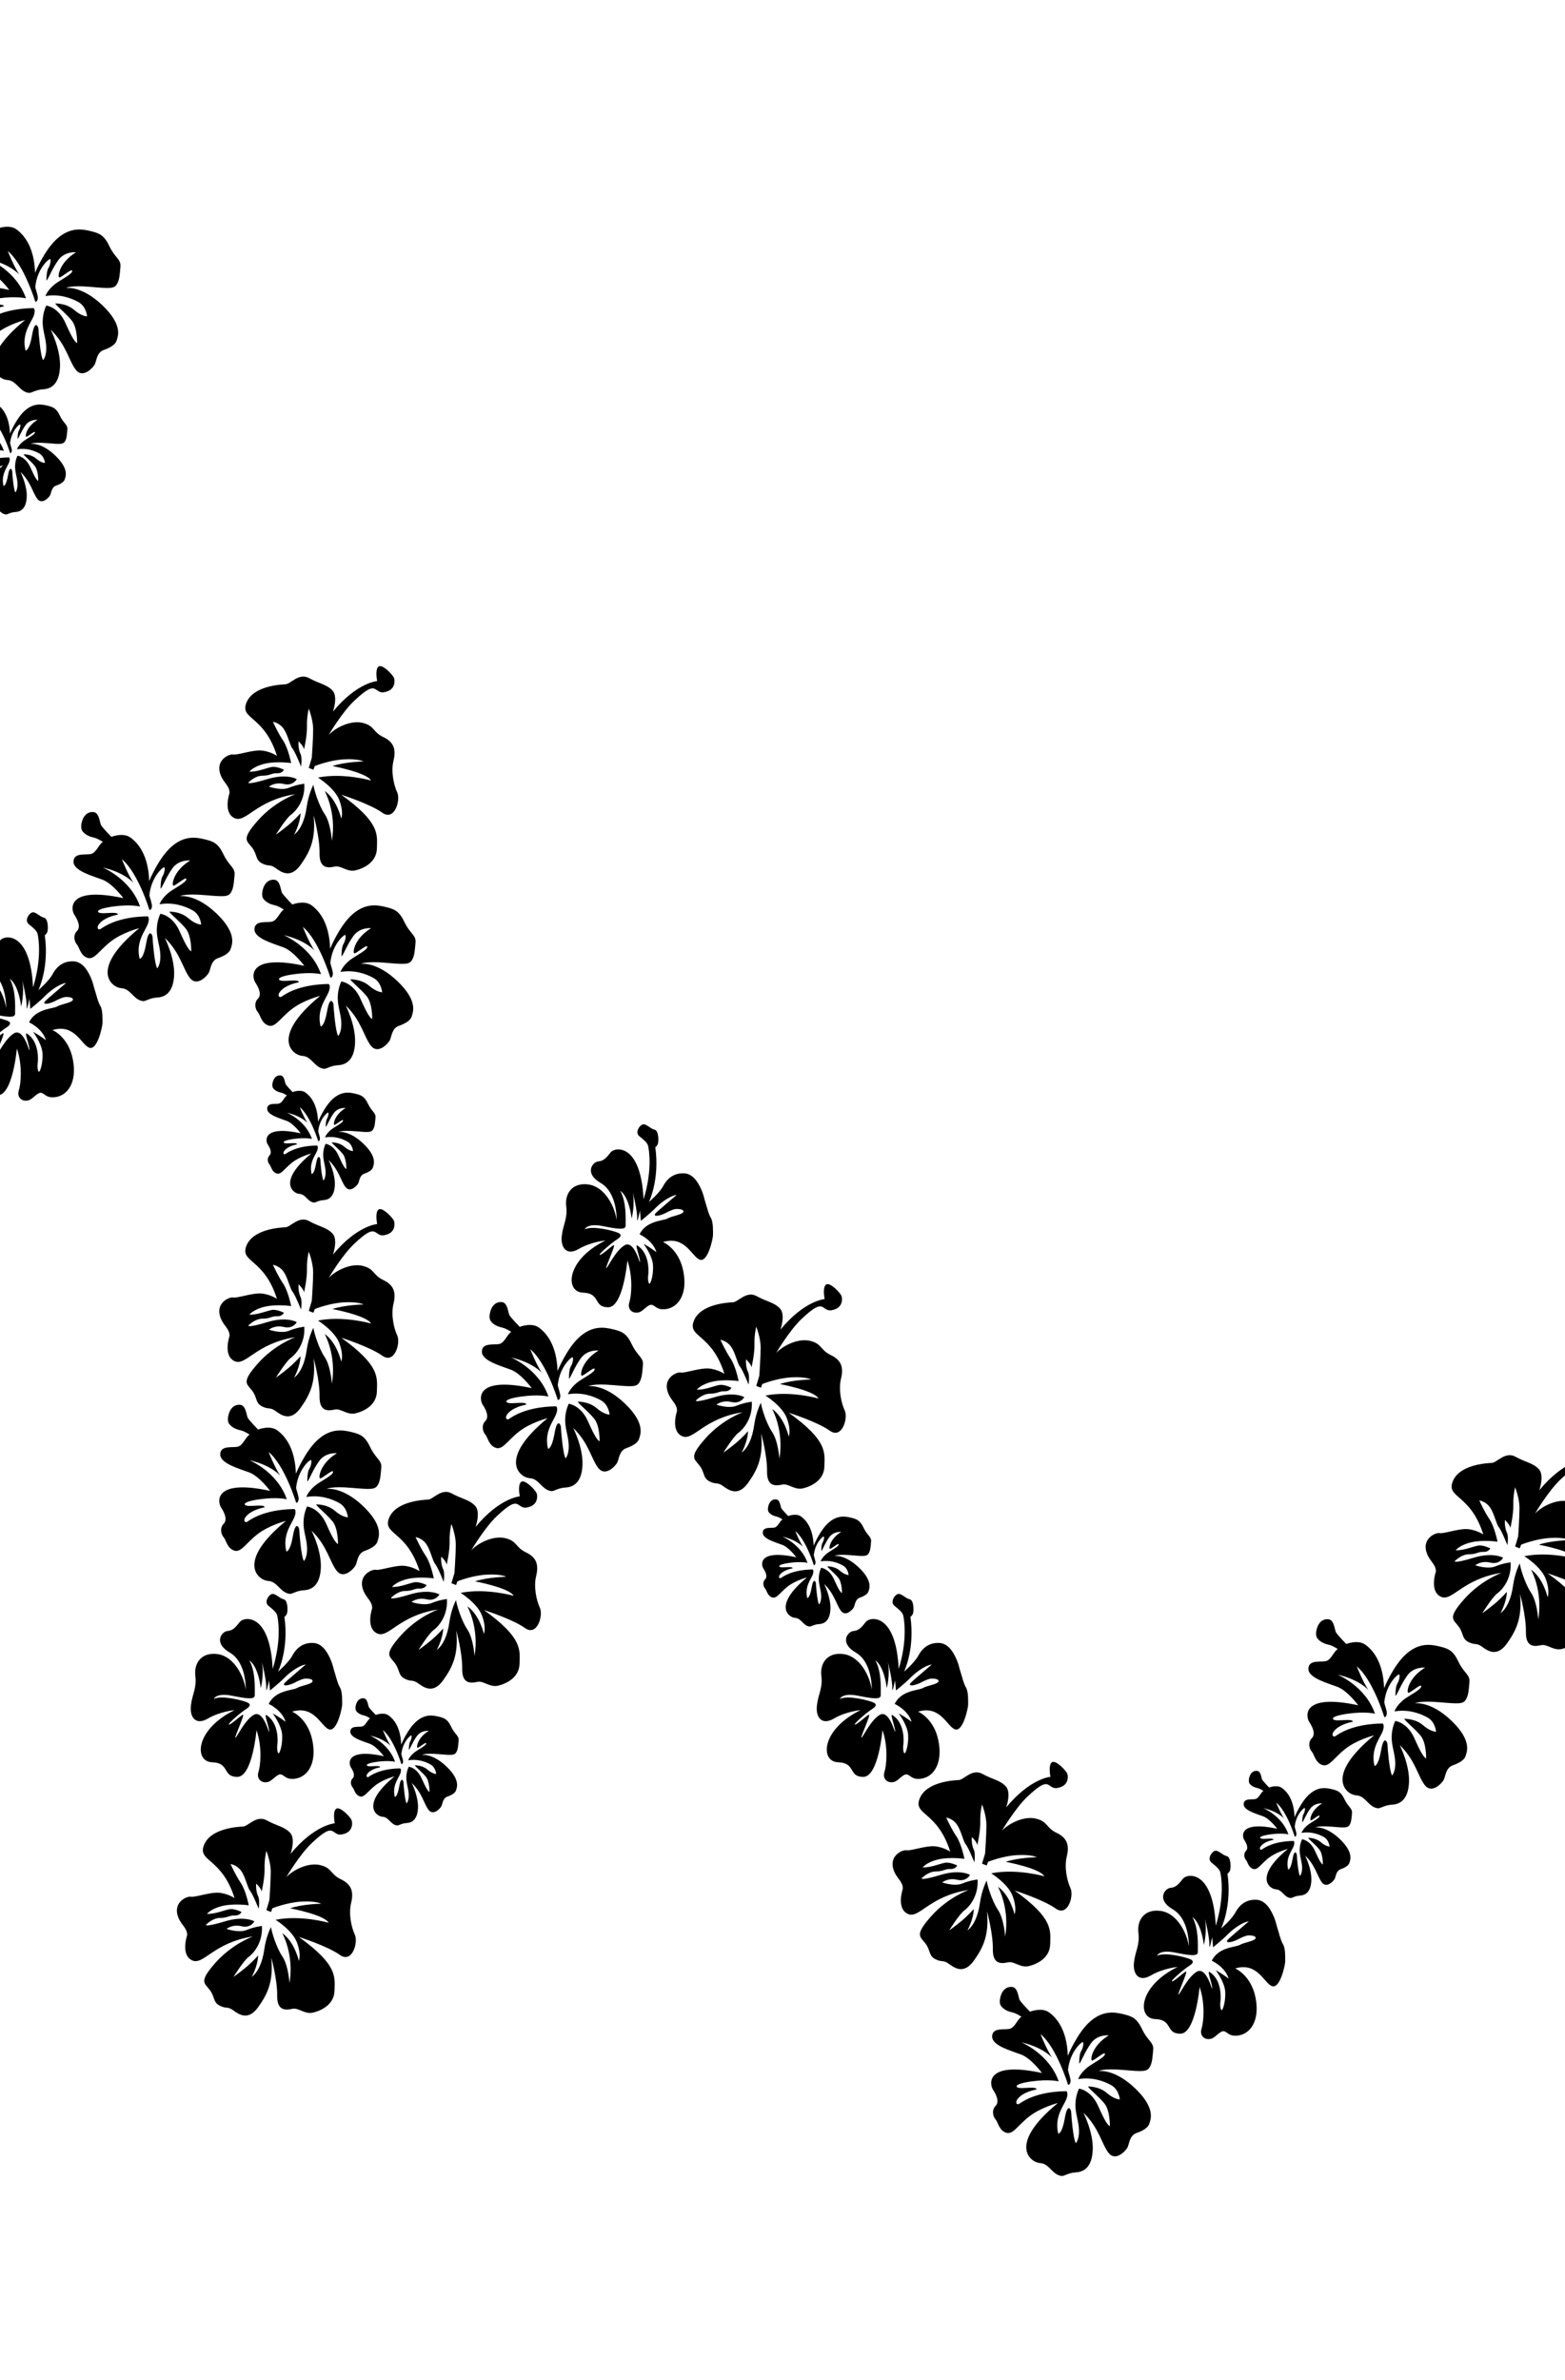
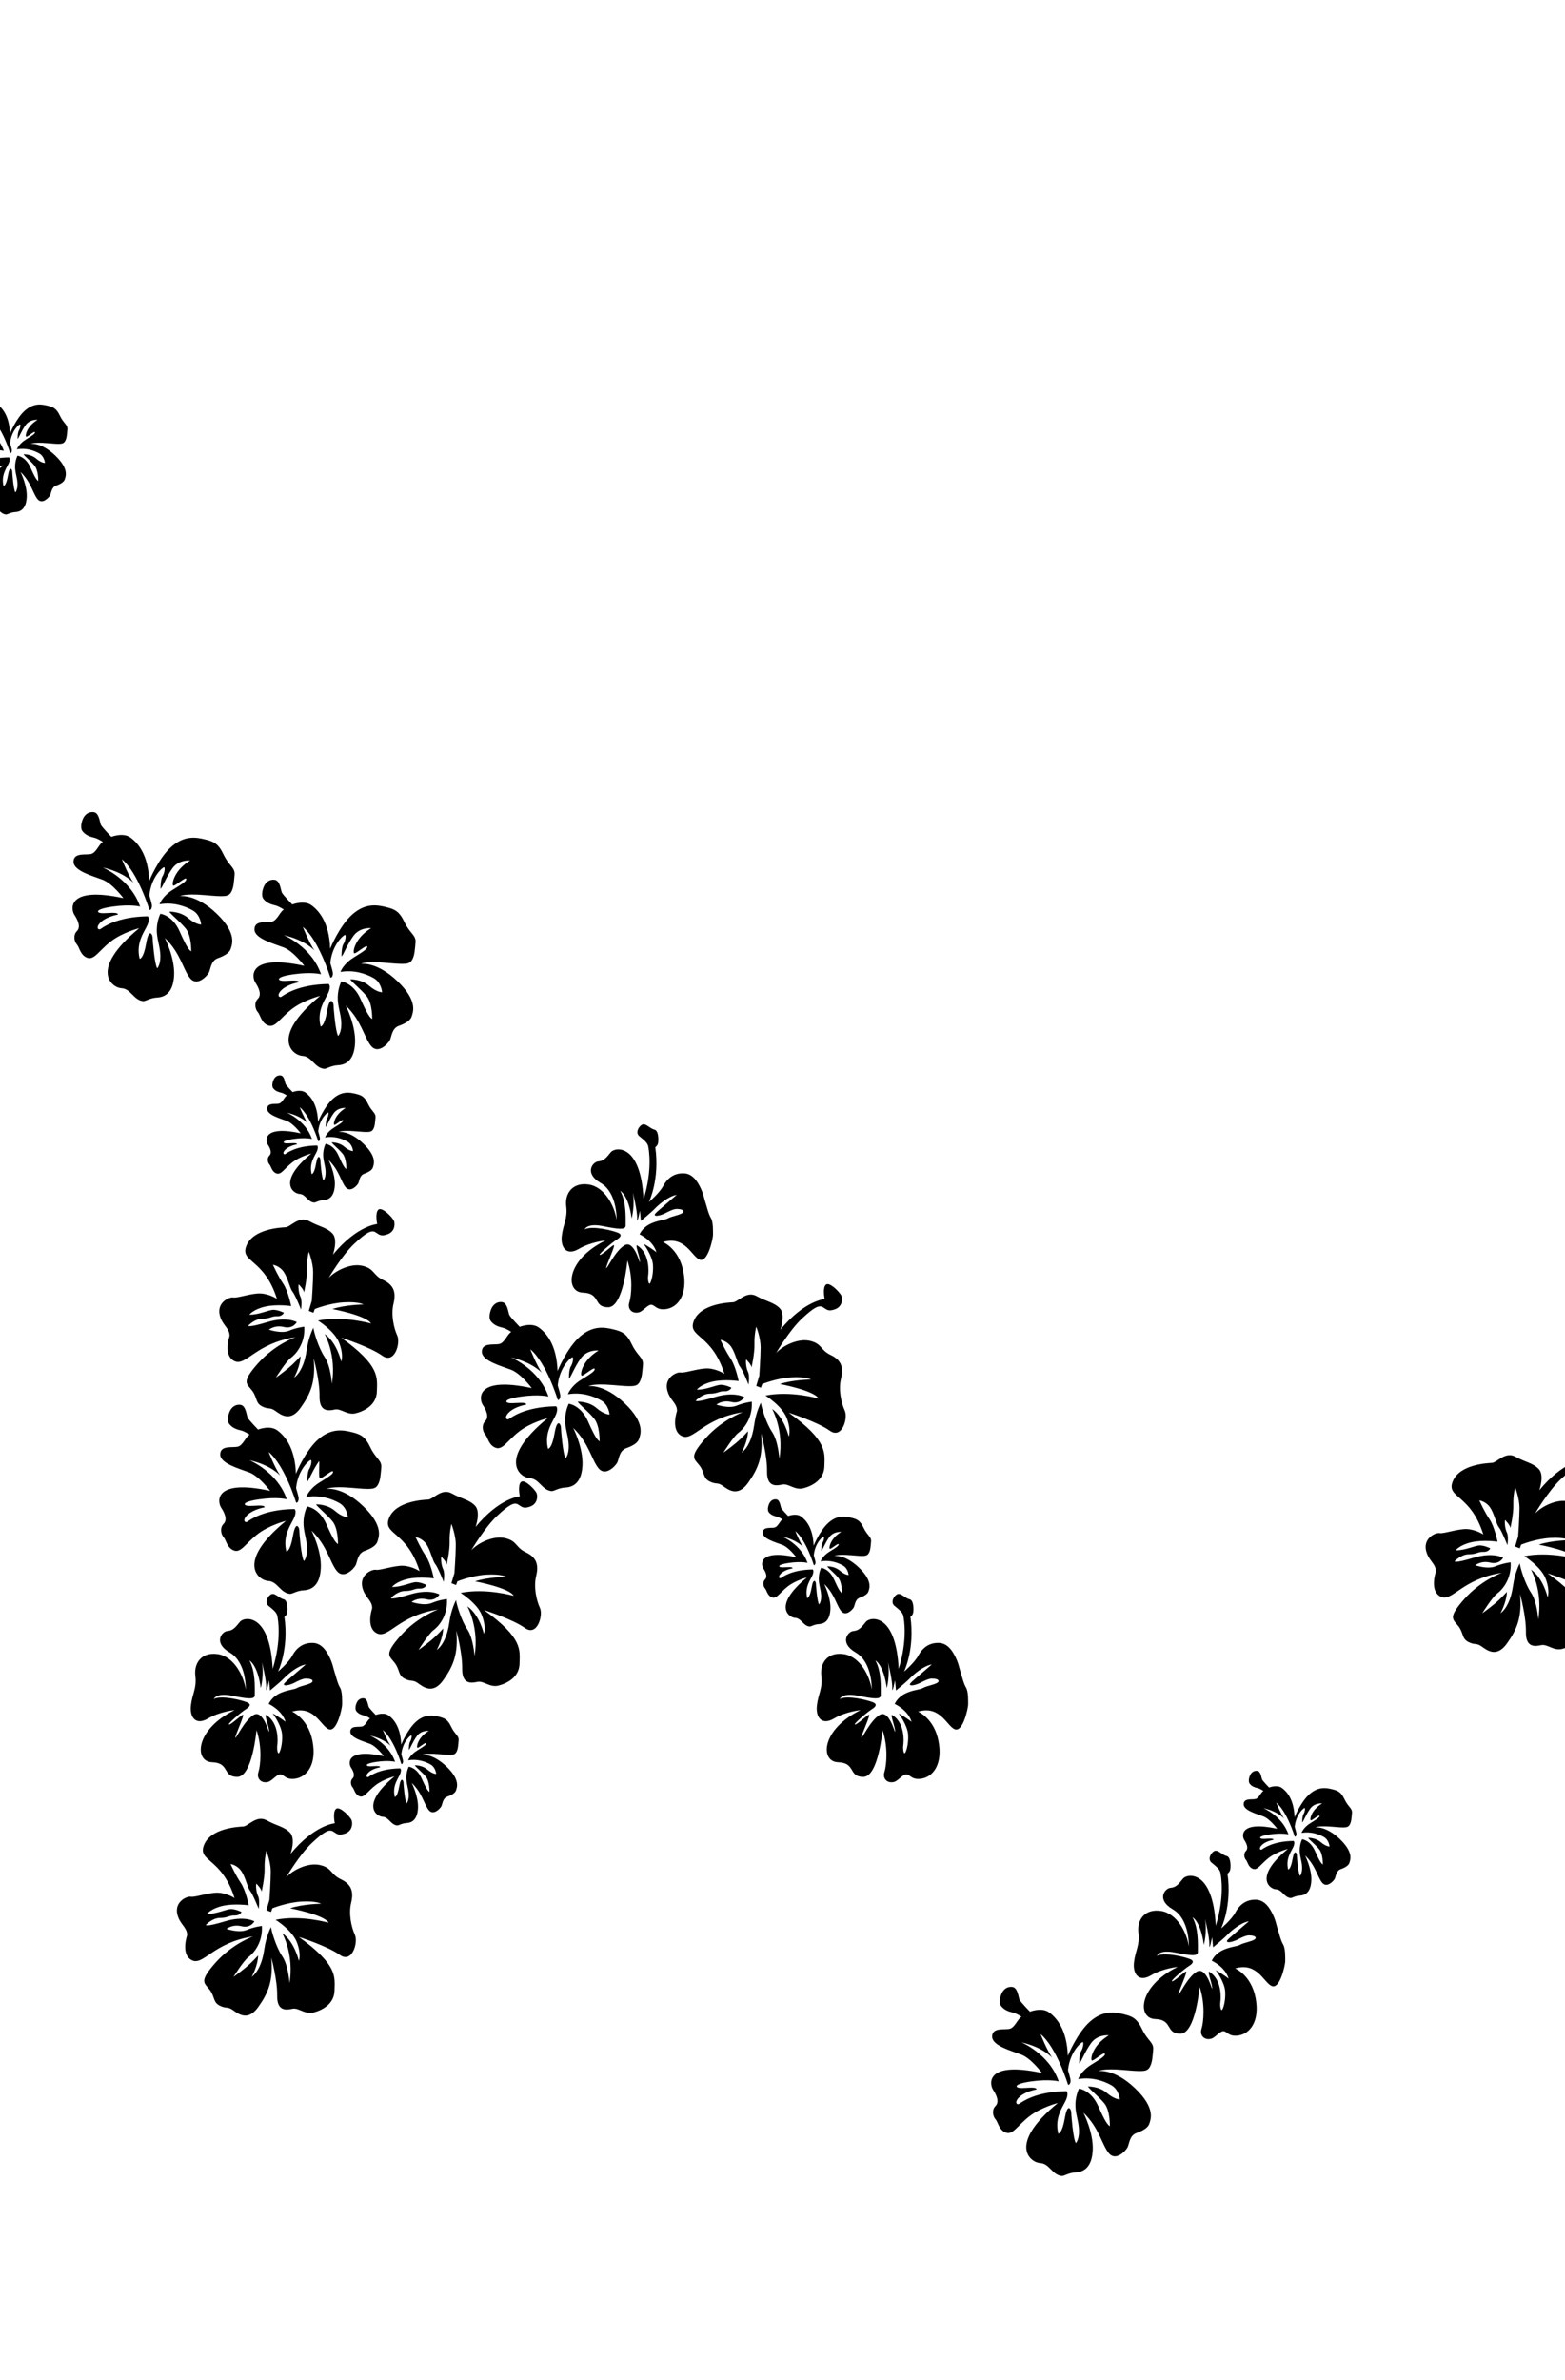
<svg xmlns="http://www.w3.org/2000/svg" width="1920" height="2919" viewBox="0 0 1920 2919" fill="none">
  <g filter="url(#filter0_d_8066_46210)">
-     <path d="M110.709 351.847C135.339 354.037 140.009 354.067 143.379 348.617C146.749 343.167 147.009 335.647 147.789 326.837C148.569 318.017 140.789 315.947 134.309 302.207C127.829 288.467 122.119 286.127 111.489 283.537C100.859 280.947 86.599 278.347 70.519 292.357C54.439 306.357 43.029 334.627 43.029 334.627C41.989 302.217 29.029 287.687 19.949 281.207C10.869 274.727 -3.391 280.427 -3.391 280.427C-3.391 280.427 -14.541 269.017 -16.101 265.907C-17.661 262.797 -18.171 250.867 -25.181 250.087C-32.181 249.307 -35.811 253.977 -37.371 256.567C-38.931 259.157 -42.561 268.757 -38.671 273.687C-34.781 278.617 -29.081 280.427 -24.411 281.487C-19.741 282.547 -13.781 286.647 -13.781 286.647C-18.711 289.497 -21.821 299.867 -28.301 301.427C-34.781 302.987 -49.561 299.357 -49.821 310.757C-50.081 322.167 -26.221 328.387 -14.041 333.057C-1.851 337.727 11.369 355.617 11.369 355.617C-58.131 340.577 -53.201 369.357 -48.731 376.107C-44.261 382.847 -40.751 391.147 -45.681 396.077C-50.611 401.007 -48.791 409.037 -45.681 412.417C-42.571 415.787 -41.531 425.637 -32.971 428.757C-24.411 431.867 -18.971 420.457 -4.451 409.047C10.069 397.637 30.819 392.457 30.819 392.457C-31.931 444.057 -2.371 465.587 9.039 466.097C20.449 466.617 23.819 480.617 35.489 481.917C38.629 482.267 43.529 478.027 52.859 477.507C62.189 476.987 72.569 471.797 73.609 450.277C74.649 428.757 62.199 404.377 62.199 404.377C81.389 422.787 84.499 442.757 93.059 453.647C101.619 464.537 113.809 451.317 116.139 447.167C118.469 443.017 118.469 432.387 127.289 429.277C136.109 426.167 141.809 422.277 143.109 417.607C144.409 412.937 151.409 399.197 125.739 374.557C100.069 349.927 80.879 353.237 80.879 353.237C80.879 353.237 86.069 349.667 110.699 351.857L110.709 351.847ZM72.849 340.317C75.439 340.317 87.369 329.687 88.409 331.757C89.449 333.827 86.329 336.687 72.589 344.977C58.849 353.277 55.729 363.127 55.729 363.127C72.069 360.277 86.849 365.197 96.439 370.647C106.029 376.097 106.809 388.017 106.809 388.017C106.809 388.017 100.329 388.277 90.729 379.977C81.139 371.677 67.649 372.197 67.649 372.197C71.279 377.127 80.619 384.127 87.879 392.947C95.139 401.767 94.619 420.947 94.619 420.947C92.029 419.127 89.169 416.277 80.359 396.317C71.539 376.347 56.769 374.797 56.769 374.797C56.769 374.797 52.609 382.577 52.349 393.987C52.089 405.397 56.499 414.727 56.759 426.137C57.019 437.547 52.869 441.697 52.869 441.697C49.499 436.507 47.169 406.427 47.169 403.577C47.169 400.727 42.759 391.127 39.389 410.837C36.019 430.547 31.349 430.027 31.349 430.027C26.159 409.537 38.089 395.797 41.199 387.757C44.309 379.717 41.199 377.907 41.199 377.907C2.819 378.427 -13.771 391.647 -16.631 393.467C-19.481 395.287 -23.371 391.387 -15.851 384.647C-8.331 377.907 4.639 375.827 4.639 375.827C4.899 371.937 -9.361 374.527 -15.591 374.007C-21.811 373.487 -23.891 369.047 -1.591 365.937C20.709 362.827 31.859 365.937 31.859 365.937C20.189 331.937 -14.041 317.997 -14.041 317.997C13.189 324.217 23.819 336.927 23.819 336.927C17.079 327.077 9.559 307.887 9.559 307.887C29.529 324.487 43.289 370.027 43.289 370.027C43.289 370.027 45.659 370.987 46.379 365.937C46.839 362.657 43.119 353.127 43.289 351.827C45.619 329.127 60.119 317.227 61.419 317.737C62.719 318.257 61.939 324.737 59.349 328.887C56.759 333.037 57.019 344.187 57.019 344.187C59.609 341.857 63.499 330.187 71.539 319.037C79.579 307.887 93.319 309.447 93.319 309.447C72.319 322.157 70.239 340.307 72.829 340.307L72.849 340.317Z" fill="black" />
    <path d="M57.742 543.507C74.312 544.977 77.452 544.997 79.712 541.337C81.982 537.677 82.152 532.617 82.672 526.687C83.192 520.757 77.962 519.357 73.602 510.117C69.242 500.877 65.402 499.307 58.252 497.557C51.102 495.817 41.512 494.067 30.692 503.487C19.882 512.907 12.202 531.917 12.202 531.917C11.502 510.117 2.782 500.347 -3.318 495.987C-9.418 491.627 -19.018 495.467 -19.018 495.467C-19.018 495.467 -26.518 487.797 -27.558 485.697C-28.608 483.607 -28.958 475.587 -33.658 475.057C-38.368 474.537 -40.808 477.677 -41.858 479.417C-42.908 481.157 -45.348 487.617 -42.728 490.927C-40.108 494.237 -36.278 495.457 -33.138 496.177C-29.998 496.887 -25.988 499.647 -25.988 499.647C-29.298 501.567 -31.398 508.537 -35.758 509.587C-40.118 510.637 -50.058 508.187 -50.228 515.867C-50.398 523.537 -34.358 527.727 -26.158 530.867C-17.958 534.007 -9.068 546.037 -9.068 546.037C-55.788 535.927 -52.478 555.287 -49.478 559.817C-46.478 564.347 -44.108 569.927 -47.428 573.247C-50.738 576.557 -49.518 581.967 -47.428 584.237C-45.338 586.507 -44.638 593.127 -38.888 595.227C-33.128 597.317 -29.468 589.647 -19.708 581.977C-9.938 574.307 4.012 570.817 4.012 570.817C-38.188 605.527 -18.308 619.997 -10.638 620.347C-2.968 620.697 -0.698 630.117 7.152 630.987C9.262 631.217 12.562 628.367 18.842 628.027C25.122 627.677 32.092 624.187 32.792 609.717C33.492 595.247 25.122 578.847 25.122 578.847C38.032 591.227 40.122 604.657 45.872 611.987C51.622 619.307 59.822 610.417 61.392 607.627C62.962 604.837 62.962 597.687 68.892 595.597C74.822 593.507 78.662 590.887 79.532 587.747C80.402 584.607 85.112 575.367 67.852 558.797C50.592 542.227 37.682 544.457 37.682 544.457C37.682 544.457 41.172 542.057 57.742 543.527L57.742 543.507ZM32.282 535.747C34.022 535.747 42.052 528.597 42.742 529.997C43.442 531.397 41.342 533.307 32.102 538.887C22.862 544.467 20.762 551.097 20.762 551.097C31.752 549.177 41.692 552.487 48.142 556.157C54.592 559.817 55.122 567.837 55.122 567.837C55.122 567.837 50.762 568.007 44.312 562.427C37.862 556.847 28.792 557.197 28.792 557.197C31.232 560.507 37.512 565.217 42.392 571.147C47.272 577.077 46.922 589.977 46.922 589.977C45.182 588.757 43.262 586.837 37.332 573.407C31.402 559.977 21.472 558.927 21.472 558.927C21.472 558.927 18.672 564.157 18.502 571.837C18.332 579.507 21.292 585.787 21.462 593.457C21.632 601.127 18.842 603.917 18.842 603.917C16.572 600.427 15.002 580.197 15.002 578.277C15.002 576.357 12.042 569.907 9.772 583.157C7.502 596.407 4.362 596.067 4.362 596.067C0.872 582.287 8.902 573.047 10.992 567.637C13.082 562.227 10.992 561.007 10.992 561.007C-14.818 561.357 -25.978 570.247 -27.898 571.467C-29.818 572.687 -32.428 570.067 -27.378 565.537C-22.318 561.007 -13.598 559.607 -13.598 559.607C-13.428 556.987 -23.018 558.737 -27.198 558.387C-31.378 558.037 -32.778 555.047 -17.778 552.957C-2.778 550.867 4.722 552.957 4.722 552.957C-3.128 530.087 -26.148 520.717 -26.148 520.717C-7.838 524.897 -0.688 533.447 -0.688 533.447C-5.218 526.817 -10.278 513.917 -10.278 513.917C3.152 525.077 12.412 555.707 12.412 555.707C12.412 555.707 14.012 556.347 14.492 552.957C14.802 550.747 12.302 544.347 12.412 543.467C13.982 528.197 23.732 520.197 24.602 520.547C25.472 520.897 24.952 525.257 23.202 528.047C21.462 530.837 21.632 538.337 21.632 538.337C23.372 536.767 25.992 528.917 31.402 521.417C36.812 513.917 46.052 514.967 46.052 514.967C31.922 523.517 30.532 535.717 32.272 535.717L32.282 535.747Z" fill="black" />
    <path d="M435.742 1387.51C452.312 1388.98 455.452 1389 457.712 1385.34C459.982 1381.68 460.152 1376.62 460.672 1370.69C461.192 1364.76 455.962 1363.36 451.602 1354.12C447.242 1344.88 443.402 1343.31 436.252 1341.56C429.102 1339.82 419.512 1338.07 408.692 1347.49C397.882 1356.91 390.202 1375.92 390.202 1375.92C389.502 1354.12 380.782 1344.35 374.682 1339.99C368.582 1335.63 358.982 1339.47 358.982 1339.47C358.982 1339.47 351.482 1331.8 350.442 1329.7C349.392 1327.61 349.042 1319.59 344.342 1319.06C339.632 1318.54 337.192 1321.68 336.142 1323.42C335.092 1325.16 332.652 1331.62 335.272 1334.93C337.892 1338.24 341.722 1339.46 344.862 1340.18C348.002 1340.89 352.012 1343.65 352.012 1343.65C348.702 1345.57 346.602 1352.54 342.242 1353.59C337.882 1354.64 327.942 1352.19 327.772 1359.87C327.602 1367.54 343.642 1371.73 351.842 1374.87C360.042 1378.01 368.932 1390.04 368.932 1390.04C322.212 1379.93 325.522 1399.29 328.522 1403.82C331.522 1408.35 333.892 1413.93 330.572 1417.25C327.262 1420.56 328.482 1425.97 330.572 1428.24C332.662 1430.51 333.362 1437.13 339.112 1439.23C344.872 1441.32 348.532 1433.65 358.292 1425.98C368.062 1418.31 382.012 1414.82 382.012 1414.82C339.812 1449.53 359.692 1464 367.362 1464.35C375.032 1464.7 377.302 1474.12 385.152 1474.99C387.262 1475.22 390.562 1472.37 396.842 1472.03C403.122 1471.68 410.092 1468.19 410.792 1453.72C411.492 1439.25 403.122 1422.85 403.122 1422.85C416.032 1435.23 418.122 1448.66 423.872 1455.99C429.622 1463.31 437.822 1454.42 439.392 1451.63C440.962 1448.84 440.962 1441.69 446.892 1439.6C452.822 1437.51 456.662 1434.89 457.532 1431.75C458.402 1428.61 463.112 1419.37 445.852 1402.8C428.592 1386.23 415.682 1388.46 415.682 1388.46C415.682 1388.46 419.172 1386.06 435.742 1387.53L435.742 1387.51ZM410.282 1379.75C412.022 1379.75 420.052 1372.6 420.742 1374C421.442 1375.4 419.342 1377.31 410.102 1382.89C400.862 1388.47 398.762 1395.1 398.762 1395.1C409.752 1393.18 419.692 1396.49 426.142 1400.16C432.592 1403.82 433.122 1411.84 433.122 1411.84C433.122 1411.84 428.762 1412.01 422.312 1406.43C415.862 1400.85 406.792 1401.2 406.792 1401.2C409.232 1404.51 415.512 1409.22 420.392 1415.15C425.272 1421.08 424.922 1433.98 424.922 1433.98C423.182 1432.76 421.262 1430.84 415.332 1417.41C409.402 1403.98 399.472 1402.93 399.472 1402.93C399.472 1402.93 396.672 1408.16 396.502 1415.84C396.332 1423.51 399.292 1429.79 399.462 1437.46C399.632 1445.13 396.842 1447.92 396.842 1447.92C394.572 1444.43 393.002 1424.2 393.002 1422.28C393.002 1420.36 390.042 1413.91 387.772 1427.16C385.502 1440.41 382.362 1440.07 382.362 1440.07C378.872 1426.29 386.902 1417.05 388.992 1411.64C391.082 1406.23 388.992 1405.01 388.992 1405.01C363.182 1405.36 352.022 1414.25 350.102 1415.47C348.182 1416.69 345.572 1414.07 350.622 1409.54C355.682 1405.01 364.402 1403.61 364.402 1403.61C364.572 1400.99 354.982 1402.74 350.802 1402.39C346.622 1402.04 345.222 1399.05 360.222 1396.96C375.222 1394.87 382.722 1396.96 382.722 1396.96C374.872 1374.09 351.852 1364.72 351.852 1364.72C370.162 1368.9 377.312 1377.45 377.312 1377.45C372.782 1370.82 367.722 1357.92 367.722 1357.92C381.152 1369.08 390.412 1399.71 390.412 1399.71C390.412 1399.71 392.012 1400.35 392.492 1396.96C392.802 1394.75 390.302 1388.35 390.412 1387.47C391.982 1372.2 401.732 1364.2 402.602 1364.55C403.472 1364.9 402.952 1369.26 401.202 1372.05C399.462 1374.84 399.632 1382.34 399.632 1382.34C401.372 1380.77 403.992 1372.92 409.402 1365.42C414.812 1357.92 424.052 1358.97 424.052 1358.97C409.922 1367.52 408.532 1379.72 410.272 1379.72L410.282 1379.75Z" fill="black" />
    <path d="M1043.74 1907.51C1060.31 1908.98 1063.45 1909 1065.71 1905.34C1067.98 1901.68 1068.15 1896.62 1068.67 1890.69C1069.19 1884.76 1063.96 1883.36 1059.6 1874.12C1055.24 1864.88 1051.4 1863.31 1044.25 1861.56C1037.1 1859.82 1027.51 1858.07 1016.69 1867.49C1005.88 1876.91 998.202 1895.92 998.202 1895.92C997.502 1874.12 988.782 1864.35 982.682 1859.99C976.582 1855.63 966.982 1859.47 966.982 1859.47C966.982 1859.47 959.482 1851.8 958.442 1849.7C957.392 1847.61 957.042 1839.59 952.342 1839.06C947.632 1838.54 945.192 1841.68 944.142 1843.42C943.092 1845.16 940.652 1851.62 943.272 1854.93C945.892 1858.24 949.722 1859.46 952.862 1860.18C956.002 1860.89 960.012 1863.65 960.012 1863.65C956.702 1865.57 954.602 1872.54 950.242 1873.59C945.882 1874.64 935.942 1872.19 935.772 1879.87C935.602 1887.54 951.642 1891.73 959.842 1894.87C968.042 1898.01 976.932 1910.04 976.932 1910.04C930.212 1899.93 933.522 1919.29 936.522 1923.82C939.522 1928.35 941.892 1933.93 938.572 1937.25C935.262 1940.56 936.482 1945.97 938.572 1948.24C940.662 1950.51 941.362 1957.13 947.112 1959.23C952.872 1961.32 956.532 1953.65 966.292 1945.98C976.062 1938.31 990.012 1934.82 990.012 1934.82C947.812 1969.53 967.692 1984 975.362 1984.35C983.032 1984.7 985.302 1994.12 993.152 1994.99C995.262 1995.22 998.562 1992.37 1004.84 1992.03C1011.12 1991.68 1018.09 1988.19 1018.79 1973.72C1019.49 1959.25 1011.12 1942.85 1011.12 1942.85C1024.03 1955.23 1026.12 1968.66 1031.87 1975.99C1037.62 1983.31 1045.82 1974.42 1047.39 1971.63C1048.96 1968.84 1048.96 1961.69 1054.89 1959.6C1060.82 1957.51 1064.66 1954.89 1065.53 1951.75C1066.4 1948.61 1071.11 1939.37 1053.85 1922.8C1036.59 1906.23 1023.68 1908.46 1023.68 1908.46C1023.68 1908.46 1027.17 1906.06 1043.74 1907.53L1043.74 1907.51ZM1018.28 1899.75C1020.02 1899.75 1028.05 1892.6 1028.74 1894C1029.44 1895.4 1027.34 1897.31 1018.1 1902.89C1008.86 1908.47 1006.76 1915.1 1006.76 1915.1C1017.75 1913.18 1027.69 1916.49 1034.14 1920.16C1040.59 1923.82 1041.12 1931.84 1041.12 1931.84C1041.12 1931.84 1036.76 1932.01 1030.31 1926.43C1023.86 1920.85 1014.79 1921.2 1014.79 1921.2C1017.23 1924.51 1023.51 1929.22 1028.39 1935.15C1033.27 1941.08 1032.92 1953.98 1032.92 1953.98C1031.18 1952.76 1029.26 1950.84 1023.33 1937.41C1017.4 1923.98 1007.47 1922.93 1007.47 1922.93C1007.47 1922.93 1004.67 1928.16 1004.5 1935.84C1004.33 1943.51 1007.29 1949.79 1007.46 1957.46C1007.63 1965.13 1004.84 1967.92 1004.84 1967.92C1002.57 1964.43 1001 1944.2 1001 1942.28C1001 1940.36 998.042 1933.91 995.772 1947.16C993.502 1960.41 990.362 1960.07 990.362 1960.07C986.872 1946.29 994.902 1937.05 996.992 1931.64C999.082 1926.23 996.992 1925.01 996.992 1925.01C971.182 1925.36 960.022 1934.25 958.102 1935.47C956.182 1936.69 953.572 1934.07 958.622 1929.54C963.682 1925.01 972.402 1923.61 972.402 1923.61C972.572 1920.99 962.982 1922.74 958.802 1922.39C954.622 1922.04 953.222 1919.05 968.222 1916.96C983.222 1914.87 990.722 1916.96 990.722 1916.96C982.872 1894.09 959.852 1884.72 959.852 1884.72C978.162 1888.9 985.312 1897.45 985.312 1897.45C980.782 1890.82 975.722 1877.92 975.722 1877.92C989.152 1889.08 998.412 1919.71 998.412 1919.71C998.412 1919.71 1000.01 1920.35 1000.49 1916.96C1000.8 1914.75 998.302 1908.35 998.412 1907.47C999.982 1892.2 1009.73 1884.2 1010.6 1884.55C1011.47 1884.9 1010.95 1889.26 1009.2 1892.05C1007.46 1894.84 1007.63 1902.34 1007.63 1902.34C1009.37 1900.77 1011.99 1892.92 1017.4 1885.42C1022.81 1877.92 1032.05 1878.97 1032.05 1878.97C1017.92 1887.52 1016.53 1899.72 1018.27 1899.72L1018.28 1899.75Z" fill="black" />
    <path d="M1633.74 2240.51C1650.31 2241.98 1653.45 2242 1655.71 2238.34C1657.98 2234.68 1658.15 2229.62 1658.67 2223.69C1659.19 2217.76 1653.96 2216.36 1649.6 2207.12C1645.24 2197.88 1641.4 2196.31 1634.25 2194.56C1627.1 2192.82 1617.51 2191.07 1606.69 2200.49C1595.88 2209.91 1588.2 2228.92 1588.2 2228.92C1587.5 2207.12 1578.78 2197.35 1572.68 2192.99C1566.58 2188.63 1556.98 2192.47 1556.98 2192.47C1556.98 2192.47 1549.48 2184.8 1548.44 2182.7C1547.39 2180.61 1547.04 2172.59 1542.34 2172.06C1537.63 2171.54 1535.19 2174.68 1534.14 2176.42C1533.09 2178.16 1530.65 2184.62 1533.27 2187.93C1535.89 2191.24 1539.72 2192.46 1542.86 2193.18C1546 2193.89 1550.01 2196.65 1550.01 2196.65C1546.7 2198.57 1544.6 2205.54 1540.24 2206.59C1535.88 2207.64 1525.94 2205.19 1525.77 2212.87C1525.6 2220.54 1541.64 2224.73 1549.84 2227.87C1558.04 2231.01 1566.93 2243.04 1566.93 2243.04C1520.21 2232.93 1523.52 2252.29 1526.52 2256.82C1529.52 2261.35 1531.89 2266.93 1528.57 2270.25C1525.26 2273.56 1526.48 2278.97 1528.57 2281.24C1530.66 2283.51 1531.36 2290.13 1537.11 2292.23C1542.87 2294.32 1546.53 2286.65 1556.29 2278.98C1566.06 2271.31 1580.01 2267.82 1580.01 2267.82C1537.81 2302.53 1557.69 2317 1565.36 2317.35C1573.03 2317.7 1575.3 2327.12 1583.15 2327.99C1585.26 2328.22 1588.56 2325.37 1594.84 2325.03C1601.12 2324.68 1608.09 2321.19 1608.79 2306.72C1609.49 2292.25 1601.12 2275.85 1601.12 2275.85C1614.03 2288.23 1616.12 2301.66 1621.87 2308.99C1627.62 2316.31 1635.82 2307.42 1637.39 2304.63C1638.96 2301.84 1638.96 2294.69 1644.89 2292.6C1650.82 2290.51 1654.66 2287.89 1655.53 2284.75C1656.4 2281.61 1661.11 2272.37 1643.85 2255.8C1626.59 2239.23 1613.68 2241.46 1613.68 2241.46C1613.68 2241.46 1617.17 2239.06 1633.74 2240.53L1633.74 2240.51ZM1608.28 2232.75C1610.02 2232.75 1618.05 2225.6 1618.74 2227C1619.44 2228.4 1617.34 2230.31 1608.1 2235.89C1598.86 2241.47 1596.76 2248.1 1596.76 2248.1C1607.75 2246.18 1617.69 2249.49 1624.14 2253.16C1630.59 2256.82 1631.12 2264.84 1631.12 2264.84C1631.12 2264.84 1626.76 2265.01 1620.31 2259.43C1613.86 2253.85 1604.79 2254.2 1604.79 2254.2C1607.23 2257.51 1613.51 2262.22 1618.39 2268.15C1623.27 2274.08 1622.92 2286.98 1622.92 2286.98C1621.18 2285.76 1619.26 2283.84 1613.33 2270.41C1607.4 2256.98 1597.47 2255.93 1597.47 2255.93C1597.47 2255.93 1594.67 2261.16 1594.5 2268.84C1594.33 2276.51 1597.29 2282.79 1597.46 2290.46C1597.63 2298.13 1594.84 2300.92 1594.84 2300.92C1592.57 2297.43 1591 2277.2 1591 2275.28C1591 2273.36 1588.04 2266.91 1585.77 2280.16C1583.5 2293.41 1580.36 2293.07 1580.36 2293.07C1576.87 2279.29 1584.9 2270.05 1586.99 2264.64C1589.08 2259.23 1586.99 2258.01 1586.99 2258.01C1561.18 2258.36 1550.02 2267.25 1548.1 2268.47C1546.18 2269.69 1543.57 2267.07 1548.62 2262.54C1553.68 2258.01 1562.4 2256.61 1562.4 2256.61C1562.57 2253.99 1552.98 2255.74 1548.8 2255.39C1544.62 2255.04 1543.22 2252.05 1558.22 2249.96C1573.22 2247.87 1580.72 2249.96 1580.72 2249.96C1572.87 2227.09 1549.85 2217.72 1549.85 2217.72C1568.16 2221.9 1575.31 2230.45 1575.31 2230.45C1570.78 2223.82 1565.72 2210.92 1565.72 2210.92C1579.15 2222.08 1588.41 2252.71 1588.41 2252.71C1588.41 2252.71 1590.01 2253.35 1590.49 2249.96C1590.8 2247.75 1588.3 2241.35 1588.41 2240.47C1589.98 2225.2 1599.73 2217.2 1600.6 2217.55C1601.47 2217.9 1600.95 2222.26 1599.2 2225.05C1597.46 2227.84 1597.63 2235.34 1597.63 2235.34C1599.37 2233.77 1601.99 2225.92 1607.4 2218.42C1612.81 2210.92 1622.05 2211.97 1622.05 2211.97C1607.92 2220.52 1606.53 2232.72 1608.27 2232.72L1608.28 2232.75Z" fill="black" />
    <path d="M537.742 2151.51C554.312 2152.98 557.452 2153 559.712 2149.34C561.982 2145.68 562.152 2140.62 562.672 2134.69C563.192 2128.76 557.962 2127.36 553.602 2118.12C549.242 2108.88 545.402 2107.31 538.252 2105.56C531.102 2103.82 521.512 2102.07 510.692 2111.49C499.882 2120.91 492.202 2139.92 492.202 2139.92C491.502 2118.12 482.782 2108.35 476.682 2103.99C470.582 2099.63 460.982 2103.47 460.982 2103.47C460.982 2103.47 453.482 2095.8 452.442 2093.7C451.392 2091.61 451.042 2083.59 446.342 2083.06C441.632 2082.54 439.192 2085.68 438.142 2087.42C437.092 2089.16 434.652 2095.62 437.272 2098.93C439.892 2102.24 443.722 2103.46 446.862 2104.18C450.002 2104.89 454.012 2107.65 454.012 2107.65C450.702 2109.57 448.602 2116.54 444.242 2117.59C439.882 2118.64 429.942 2116.19 429.772 2123.87C429.602 2131.54 445.642 2135.73 453.842 2138.87C462.042 2142.01 470.932 2154.04 470.932 2154.04C424.212 2143.93 427.522 2163.29 430.522 2167.82C433.522 2172.35 435.892 2177.93 432.572 2181.25C429.262 2184.56 430.482 2189.97 432.572 2192.24C434.662 2194.51 435.362 2201.13 441.112 2203.23C446.872 2205.32 450.532 2197.65 460.292 2189.98C470.062 2182.31 484.012 2178.82 484.012 2178.82C441.812 2213.53 461.692 2228 469.362 2228.35C477.032 2228.7 479.302 2238.12 487.152 2238.99C489.262 2239.22 492.562 2236.37 498.842 2236.03C505.122 2235.68 512.092 2232.19 512.792 2217.72C513.492 2203.25 505.122 2186.85 505.122 2186.85C518.032 2199.23 520.122 2212.66 525.872 2219.99C531.622 2227.31 539.822 2218.42 541.392 2215.63C542.962 2212.84 542.962 2205.69 548.892 2203.6C554.822 2201.51 558.662 2198.89 559.532 2195.75C560.402 2192.61 565.112 2183.37 547.852 2166.8C530.592 2150.23 517.682 2152.46 517.682 2152.46C517.682 2152.46 521.172 2150.06 537.742 2151.53L537.742 2151.51ZM512.282 2143.75C514.022 2143.75 522.052 2136.6 522.742 2138C523.442 2139.4 521.342 2141.31 512.102 2146.89C502.862 2152.47 500.762 2159.1 500.762 2159.1C511.752 2157.18 521.692 2160.49 528.142 2164.16C534.592 2167.82 535.122 2175.84 535.122 2175.84C535.122 2175.84 530.762 2176.01 524.312 2170.43C517.862 2164.85 508.792 2165.2 508.792 2165.2C511.232 2168.51 517.512 2173.22 522.392 2179.15C527.272 2185.08 526.922 2197.98 526.922 2197.98C525.182 2196.76 523.262 2194.84 517.332 2181.41C511.402 2167.98 501.472 2166.93 501.472 2166.93C501.472 2166.93 498.672 2172.16 498.502 2179.84C498.332 2187.51 501.292 2193.79 501.462 2201.46C501.632 2209.13 498.842 2211.92 498.842 2211.92C496.572 2208.43 495.002 2188.2 495.002 2186.28C495.002 2184.36 492.042 2177.91 489.772 2191.16C487.502 2204.41 484.362 2204.07 484.362 2204.07C480.872 2190.29 488.902 2181.05 490.992 2175.64C493.082 2170.23 490.992 2169.01 490.992 2169.01C465.182 2169.36 454.022 2178.25 452.102 2179.47C450.182 2180.69 447.572 2178.07 452.622 2173.54C457.682 2169.01 466.402 2167.61 466.402 2167.61C466.572 2164.99 456.982 2166.74 452.802 2166.39C448.622 2166.04 447.222 2163.05 462.222 2160.96C477.222 2158.87 484.722 2160.96 484.722 2160.96C476.872 2138.09 453.852 2128.72 453.852 2128.72C472.162 2132.9 479.312 2141.45 479.312 2141.45C474.782 2134.82 469.722 2121.92 469.722 2121.92C483.152 2133.08 492.412 2163.71 492.412 2163.71C492.412 2163.71 494.012 2164.35 494.492 2160.96C494.802 2158.75 492.302 2152.35 492.412 2151.47C493.982 2136.2 503.732 2128.2 504.602 2128.55C505.472 2128.9 504.952 2133.26 503.202 2136.05C501.462 2138.84 501.632 2146.34 501.632 2146.34C503.372 2144.77 505.992 2136.92 511.402 2129.42C516.812 2121.92 526.052 2122.97 526.052 2122.97C511.922 2131.52 510.532 2143.72 512.272 2143.72L512.282 2143.75Z" fill="black" />
-     <path d="M123.153 1233.91C120.083 1228.95 117.723 1218.33 116.303 1214.32C114.883 1210.31 114.303 1204.19 109.223 1194.49C104.033 1184.58 97.883 1179.59 90.573 1179.15C82.783 1178.68 71.923 1181.04 64.613 1194.73C59.923 1203.51 47.143 1214.32 47.143 1214.32C47.143 1214.32 60.593 1186.94 54.933 1147.05C54.933 1147.05 56.823 1146.11 58.003 1143.27C59.183 1140.44 59.423 1126.75 53.993 1125.57C48.563 1124.39 43.613 1117.78 39.363 1119.2C35.113 1120.62 29.923 1129.11 35.353 1133.6C40.783 1138.09 45.263 1141.39 46.213 1145.87C47.153 1150.35 51.643 1175.37 40.543 1211.01C37.243 1142.09 5.613 1146.81 0.413 1153.18C-4.777 1159.55 -8.087 1164.04 -14.927 1164.51C-21.767 1164.98 -32.867 1178.91 -12.097 1190.95C8.673 1202.99 7.493 1236.27 7.493 1236.27C5.133 1219.75 -6.907 1195.67 -26.967 1192.84C-47.027 1190.01 -56.237 1204.17 -54.347 1219.51C-52.457 1234.85 -58.127 1241.46 -59.777 1255.86C-61.427 1270.26 -53.877 1280.64 -39.007 1271.91C-24.137 1263.18 -6.197 1261.52 -6.197 1261.52C-54.817 1285.36 -55.997 1324.78 -33.817 1325.48C-11.637 1326.18 -21.547 1343.42 -2.897 1343.42C15.753 1343.42 20.703 1286.06 20.703 1286.06C27.783 1306.59 25.663 1329.49 23.063 1337.51C20.463 1345.53 26.603 1351.91 35.103 1349.55C39.883 1348.22 45.603 1340.18 49.973 1340.34C54.483 1340.51 56.113 1346.95 67.203 1345.77C82.933 1344.1 94.823 1327.6 89.393 1299.51C83.963 1271.42 64.373 1263.4 64.373 1263.4C91.993 1255.14 99.773 1281.81 109.693 1285.11C119.603 1288.41 125.743 1258.68 125.743 1254.9C125.743 1251.12 126.213 1238.85 123.143 1233.89L123.153 1233.91ZM89.163 1226.83C87.513 1229.9 75.003 1231.61 70.043 1234.53C65.083 1237.45 44.003 1236.91 35.613 1253.91C35.613 1253.91 52.113 1261.29 56.353 1275.93C56.353 1275.93 50.693 1271.21 40.543 1265.54C40.543 1265.54 51.403 1279.94 52.113 1291.74C52.823 1303.54 49.513 1313.45 48.103 1314.4C46.683 1315.34 45.503 1309.21 46.213 1304.49C46.923 1299.77 48.203 1277.26 32.893 1267.67C29.223 1265.37 37.203 1284.67 36.063 1288.2C35.733 1289.22 28.743 1260.59 17.183 1267.43C5.613 1274.27 -4.527 1297.17 -5.237 1295.28C-5.947 1293.39 6.803 1266.25 3.973 1267.19C1.143 1268.13 -10.187 1279.23 -13.017 1279.23C-15.847 1279.23 1.203 1264.44 8.223 1260.04C9.803 1259.05 15.783 1255.06 9.643 1252.23C3.853 1249.56 -21.987 1242.92 -31.667 1247.83C-31.667 1247.83 -28.837 1240.04 -9.717 1243.82C9.403 1247.6 18.543 1248.86 18.543 1243.25C18.543 1233.55 19.553 1214.55 12.003 1200.62C12.003 1200.62 22.153 1205.88 25.933 1234.52C25.933 1234.52 30.183 1218.79 27.353 1202.51C27.353 1202.51 33.053 1225.32 32.683 1234.52C32.313 1243.73 36.093 1224.93 36.093 1224.93L37.273 1237.44C37.273 1237.44 49.783 1227.29 54.503 1222.33C59.223 1217.37 71.503 1206.99 81.173 1205.57C81.173 1205.57 67.953 1216.9 61.113 1222.8C54.273 1228.7 52.853 1230.35 55.443 1231.06C58.043 1231.77 64.653 1229.41 67.243 1227.99C69.843 1226.57 77.153 1222.8 81.173 1222.8C85.193 1222.8 90.853 1223.74 89.203 1226.81L89.163 1226.83Z" fill="black" />
    <path d="M872.153 1493.91C869.083 1488.95 866.723 1478.33 865.303 1474.32C863.883 1470.31 863.303 1464.19 858.223 1454.49C853.033 1444.58 846.883 1439.59 839.573 1439.15C831.783 1438.68 820.923 1441.04 813.613 1454.73C808.923 1463.51 796.143 1474.32 796.143 1474.32C796.143 1474.32 809.593 1446.94 803.933 1407.05C803.933 1407.05 805.823 1406.11 807.003 1403.27C808.183 1400.44 808.423 1386.75 802.993 1385.57C797.563 1384.39 792.613 1377.78 788.363 1379.2C784.113 1380.62 778.923 1389.11 784.353 1393.6C789.783 1398.09 794.263 1401.39 795.213 1405.87C796.153 1410.35 800.643 1435.37 789.543 1471.01C786.243 1402.09 754.613 1406.81 749.413 1413.18C744.223 1419.55 740.913 1424.04 734.073 1424.51C727.233 1424.98 716.133 1438.91 736.903 1450.95C757.673 1462.99 756.493 1496.27 756.493 1496.27C754.133 1479.75 742.093 1455.67 722.033 1452.84C701.973 1450.01 692.763 1464.17 694.653 1479.51C696.543 1494.85 690.873 1501.46 689.223 1515.86C687.573 1530.26 695.123 1540.64 709.993 1531.91C724.863 1523.18 742.803 1521.52 742.803 1521.52C694.183 1545.36 693.003 1584.78 715.183 1585.48C737.363 1586.18 727.453 1603.42 746.103 1603.42C764.753 1603.42 769.703 1546.06 769.703 1546.06C776.783 1566.59 774.663 1589.49 772.063 1597.51C769.463 1605.53 775.603 1611.91 784.103 1609.55C788.883 1608.22 794.603 1600.18 798.973 1600.34C803.483 1600.51 805.113 1606.95 816.203 1605.77C831.933 1604.1 843.823 1587.6 838.393 1559.51C832.963 1531.42 813.373 1523.4 813.373 1523.4C840.993 1515.14 848.773 1541.81 858.693 1545.11C868.603 1548.41 874.743 1518.68 874.743 1514.9C874.743 1511.12 875.213 1498.85 872.143 1493.89L872.153 1493.91ZM838.163 1486.83C836.513 1489.9 824.003 1491.61 819.043 1494.53C814.083 1497.45 793.003 1496.91 784.613 1513.91C784.613 1513.91 801.113 1521.29 805.353 1535.93C805.353 1535.93 799.693 1531.21 789.543 1525.54C789.543 1525.54 800.403 1539.94 801.113 1551.74C801.823 1563.54 798.513 1573.45 797.103 1574.4C795.683 1575.34 794.503 1569.21 795.213 1564.49C795.923 1559.77 797.203 1537.26 781.893 1527.67C778.223 1525.37 786.203 1544.67 785.063 1548.2C784.733 1549.22 777.743 1520.59 766.183 1527.43C754.613 1534.27 744.473 1557.17 743.763 1555.28C743.053 1553.39 755.803 1526.25 752.973 1527.19C750.143 1528.13 738.813 1539.23 735.983 1539.23C733.153 1539.23 750.203 1524.44 757.223 1520.04C758.803 1519.05 764.783 1515.06 758.643 1512.23C752.853 1509.56 727.013 1502.92 717.333 1507.83C717.333 1507.83 720.163 1500.04 739.283 1503.82C758.403 1507.6 767.543 1508.86 767.543 1503.25C767.543 1493.55 768.553 1474.55 761.003 1460.62C761.003 1460.62 771.153 1465.88 774.933 1494.52C774.933 1494.52 779.183 1478.79 776.353 1462.51C776.353 1462.51 782.053 1485.32 781.683 1494.52C781.313 1503.73 785.093 1484.93 785.093 1484.93L786.273 1497.44C786.273 1497.44 798.783 1487.29 803.503 1482.33C808.223 1477.37 820.503 1466.99 830.173 1465.57C830.173 1465.57 816.953 1476.9 810.113 1482.8C803.273 1488.7 801.853 1490.35 804.443 1491.06C807.043 1491.77 813.653 1489.41 816.243 1487.99C818.843 1486.57 826.153 1482.8 830.173 1482.8C834.193 1482.8 839.853 1483.74 838.203 1486.81L838.163 1486.83Z" fill="black" />
    <path d="M1574.15 2384.91C1571.08 2379.95 1568.72 2369.33 1567.3 2365.32C1565.88 2361.31 1565.3 2355.19 1560.22 2345.49C1555.03 2335.58 1548.88 2330.59 1541.57 2330.15C1533.78 2329.68 1522.92 2332.04 1515.61 2345.73C1510.92 2354.51 1498.14 2365.32 1498.14 2365.32C1498.14 2365.32 1511.59 2337.94 1505.93 2298.05C1505.93 2298.05 1507.82 2297.11 1509 2294.27C1510.18 2291.44 1510.42 2277.75 1504.99 2276.57C1499.56 2275.39 1494.61 2268.78 1490.36 2270.2C1486.11 2271.62 1480.92 2280.11 1486.35 2284.6C1491.78 2289.09 1496.26 2292.39 1497.21 2296.87C1498.15 2301.35 1502.64 2326.37 1491.54 2362.01C1488.24 2293.09 1456.61 2297.81 1451.41 2304.18C1446.22 2310.55 1442.91 2315.04 1436.07 2315.51C1429.23 2315.98 1418.13 2329.91 1438.9 2341.95C1459.67 2353.99 1458.49 2387.27 1458.49 2387.27C1456.13 2370.75 1444.09 2346.67 1424.03 2343.84C1403.97 2341.01 1394.76 2355.17 1396.65 2370.51C1398.54 2385.85 1392.87 2392.46 1391.22 2406.86C1389.57 2421.26 1397.12 2431.64 1411.99 2422.91C1426.86 2414.18 1444.8 2412.52 1444.8 2412.52C1396.18 2436.36 1395 2475.78 1417.18 2476.48C1439.36 2477.18 1429.45 2494.42 1448.1 2494.42C1466.75 2494.42 1471.7 2437.06 1471.7 2437.06C1478.78 2457.59 1476.66 2480.49 1474.06 2488.51C1471.46 2496.53 1477.6 2502.91 1486.1 2500.55C1490.88 2499.22 1496.6 2491.18 1500.97 2491.34C1505.48 2491.51 1507.11 2497.95 1518.2 2496.77C1533.93 2495.1 1545.82 2478.6 1540.39 2450.51C1534.96 2422.42 1515.37 2414.4 1515.37 2414.4C1542.99 2406.14 1550.77 2432.81 1560.69 2436.11C1570.6 2439.41 1576.74 2409.68 1576.74 2405.9C1576.74 2402.12 1577.21 2389.85 1574.14 2384.89L1574.15 2384.91ZM1540.16 2377.83C1538.51 2380.9 1526 2382.61 1521.04 2385.53C1516.08 2388.45 1495 2387.91 1486.61 2404.91C1486.61 2404.91 1503.11 2412.29 1507.35 2426.93C1507.35 2426.93 1501.69 2422.21 1491.54 2416.54C1491.54 2416.54 1502.4 2430.94 1503.11 2442.74C1503.82 2454.54 1500.51 2464.45 1499.1 2465.4C1497.68 2466.34 1496.5 2460.21 1497.21 2455.49C1497.92 2450.77 1499.2 2428.26 1483.89 2418.67C1480.22 2416.37 1488.2 2435.67 1487.06 2439.2C1486.73 2440.22 1479.74 2411.59 1468.18 2418.43C1456.61 2425.27 1446.47 2448.17 1445.76 2446.28C1445.05 2444.39 1457.8 2417.25 1454.97 2418.19C1452.14 2419.13 1440.81 2430.23 1437.98 2430.23C1435.15 2430.23 1452.2 2415.44 1459.22 2411.04C1460.8 2410.05 1466.78 2406.06 1460.64 2403.23C1454.85 2400.56 1429.01 2393.92 1419.33 2398.83C1419.33 2398.83 1422.16 2391.04 1441.28 2394.82C1460.4 2398.6 1469.54 2399.86 1469.54 2394.25C1469.54 2384.55 1470.55 2365.55 1463 2351.62C1463 2351.62 1473.15 2356.88 1476.93 2385.52C1476.93 2385.52 1481.18 2369.79 1478.35 2353.51C1478.35 2353.51 1484.05 2376.32 1483.68 2385.52C1483.31 2394.73 1487.09 2375.93 1487.09 2375.93L1488.27 2388.44C1488.27 2388.44 1500.78 2378.29 1505.5 2373.33C1510.22 2368.37 1522.5 2357.99 1532.17 2356.57C1532.17 2356.57 1518.95 2367.9 1512.11 2373.8C1505.27 2379.7 1503.85 2381.35 1506.44 2382.06C1509.04 2382.77 1515.65 2380.41 1518.24 2378.99C1520.84 2377.57 1528.15 2373.8 1532.17 2373.8C1536.19 2373.8 1541.85 2374.74 1540.2 2377.81L1540.16 2377.83Z" fill="black" />
    <path d="M417.153 2069.91C414.083 2064.95 411.723 2054.33 410.303 2050.32C408.883 2046.31 408.303 2040.19 403.223 2030.49C398.033 2020.58 391.883 2015.59 384.573 2015.15C376.783 2014.68 365.923 2017.04 358.613 2030.73C353.923 2039.51 341.143 2050.32 341.143 2050.32C341.143 2050.32 354.593 2022.94 348.933 1983.05C348.933 1983.05 350.823 1982.11 352.003 1979.27C353.183 1976.44 353.423 1962.75 347.993 1961.57C342.563 1960.39 337.613 1953.78 333.363 1955.2C329.113 1956.62 323.923 1965.11 329.353 1969.6C334.783 1974.09 339.263 1977.39 340.213 1981.87C341.153 1986.35 345.643 2011.37 334.543 2047.01C331.243 1978.09 299.613 1982.81 294.413 1989.18C289.223 1995.55 285.913 2000.04 279.073 2000.51C272.233 2000.98 261.133 2014.91 281.903 2026.95C302.673 2038.99 301.493 2072.27 301.493 2072.27C299.133 2055.75 287.093 2031.67 267.033 2028.84C246.973 2026.01 237.763 2040.17 239.653 2055.51C241.543 2070.85 235.873 2077.46 234.223 2091.86C232.573 2106.26 240.123 2116.64 254.993 2107.91C269.863 2099.18 287.803 2097.52 287.803 2097.52C239.183 2121.36 238.003 2160.78 260.183 2161.48C282.363 2162.18 272.453 2179.42 291.103 2179.42C309.753 2179.42 314.703 2122.06 314.703 2122.06C321.783 2142.59 319.663 2165.49 317.063 2173.51C314.463 2181.53 320.603 2187.91 329.103 2185.55C333.883 2184.22 339.603 2176.18 343.973 2176.34C348.483 2176.51 350.113 2182.95 361.203 2181.77C376.933 2180.1 388.823 2163.6 383.393 2135.51C377.963 2107.42 358.373 2099.4 358.373 2099.4C385.993 2091.14 393.773 2117.81 403.693 2121.11C413.603 2124.41 419.743 2094.68 419.743 2090.9C419.743 2087.12 420.213 2074.85 417.143 2069.89L417.153 2069.91ZM383.163 2062.83C381.513 2065.9 369.003 2067.61 364.043 2070.53C359.083 2073.45 338.003 2072.91 329.613 2089.91C329.613 2089.91 346.113 2097.29 350.353 2111.93C350.353 2111.93 344.693 2107.21 334.543 2101.54C334.543 2101.54 345.403 2115.94 346.113 2127.74C346.823 2139.54 343.513 2149.45 342.103 2150.4C340.683 2151.34 339.503 2145.21 340.213 2140.49C340.923 2135.77 342.203 2113.26 326.893 2103.67C323.223 2101.37 331.203 2120.67 330.063 2124.2C329.733 2125.22 322.743 2096.59 311.183 2103.43C299.613 2110.27 289.473 2133.17 288.763 2131.28C288.053 2129.39 300.803 2102.25 297.973 2103.19C295.143 2104.13 283.813 2115.23 280.983 2115.23C278.153 2115.23 295.203 2100.44 302.223 2096.04C303.803 2095.05 309.783 2091.06 303.643 2088.23C297.853 2085.56 272.013 2078.92 262.333 2083.83C262.333 2083.83 265.163 2076.04 284.283 2079.82C303.403 2083.6 312.543 2084.86 312.543 2079.25C312.543 2069.55 313.553 2050.55 306.003 2036.62C306.003 2036.62 316.153 2041.88 319.933 2070.52C319.933 2070.52 324.183 2054.79 321.353 2038.51C321.353 2038.51 327.053 2061.32 326.683 2070.52C326.313 2079.73 330.093 2060.93 330.093 2060.93L331.273 2073.44C331.273 2073.44 343.783 2063.29 348.503 2058.33C353.223 2053.37 365.503 2042.99 375.173 2041.57C375.173 2041.57 361.953 2052.9 355.113 2058.8C348.273 2064.7 346.853 2066.35 349.443 2067.06C352.043 2067.77 358.653 2065.41 361.243 2063.99C363.843 2062.57 371.153 2058.8 375.173 2058.8C379.193 2058.8 384.853 2059.74 383.203 2062.81L383.163 2062.83Z" fill="black" />
    <path d="M1185.15 2069.91C1182.08 2064.95 1179.72 2054.33 1178.3 2050.32C1176.88 2046.31 1176.3 2040.19 1171.22 2030.49C1166.03 2020.58 1159.88 2015.59 1152.57 2015.15C1144.78 2014.68 1133.92 2017.04 1126.61 2030.73C1121.92 2039.51 1109.14 2050.32 1109.14 2050.32C1109.14 2050.32 1122.59 2022.94 1116.93 1983.05C1116.93 1983.05 1118.82 1982.11 1120 1979.27C1121.18 1976.44 1121.42 1962.75 1115.99 1961.57C1110.56 1960.39 1105.61 1953.78 1101.36 1955.2C1097.11 1956.62 1091.92 1965.11 1097.35 1969.6C1102.78 1974.09 1107.26 1977.39 1108.21 1981.87C1109.15 1986.35 1113.64 2011.37 1102.54 2047.01C1099.24 1978.09 1067.61 1982.81 1062.41 1989.18C1057.22 1995.55 1053.91 2000.04 1047.07 2000.51C1040.23 2000.98 1029.13 2014.91 1049.9 2026.95C1070.67 2038.99 1069.49 2072.27 1069.49 2072.27C1067.13 2055.75 1055.09 2031.67 1035.03 2028.84C1014.97 2026.01 1005.76 2040.17 1007.65 2055.51C1009.54 2070.85 1003.87 2077.46 1002.22 2091.86C1000.57 2106.26 1008.12 2116.64 1022.99 2107.91C1037.86 2099.18 1055.8 2097.52 1055.8 2097.52C1007.18 2121.36 1006 2160.78 1028.18 2161.48C1050.36 2162.18 1040.45 2179.42 1059.1 2179.42C1077.75 2179.42 1082.7 2122.06 1082.7 2122.06C1089.78 2142.59 1087.66 2165.49 1085.06 2173.51C1082.46 2181.53 1088.6 2187.91 1097.1 2185.55C1101.88 2184.22 1107.6 2176.18 1111.97 2176.34C1116.48 2176.51 1118.11 2182.95 1129.2 2181.77C1144.93 2180.1 1156.82 2163.6 1151.39 2135.51C1145.96 2107.42 1126.37 2099.4 1126.37 2099.4C1153.99 2091.14 1161.77 2117.81 1171.69 2121.11C1181.6 2124.41 1187.74 2094.68 1187.74 2090.9C1187.74 2087.12 1188.21 2074.85 1185.14 2069.89L1185.15 2069.91ZM1151.16 2062.83C1149.51 2065.9 1137 2067.61 1132.04 2070.53C1127.08 2073.45 1106 2072.91 1097.61 2089.91C1097.61 2089.91 1114.11 2097.29 1118.35 2111.93C1118.35 2111.93 1112.69 2107.21 1102.54 2101.54C1102.54 2101.54 1113.4 2115.94 1114.11 2127.74C1114.82 2139.54 1111.51 2149.45 1110.1 2150.4C1108.68 2151.34 1107.5 2145.21 1108.21 2140.49C1108.92 2135.77 1110.2 2113.26 1094.89 2103.67C1091.22 2101.37 1099.2 2120.67 1098.06 2124.2C1097.73 2125.22 1090.74 2096.59 1079.18 2103.43C1067.61 2110.27 1057.47 2133.17 1056.76 2131.28C1056.05 2129.39 1068.8 2102.25 1065.97 2103.19C1063.14 2104.13 1051.81 2115.23 1048.98 2115.23C1046.15 2115.23 1063.2 2100.44 1070.22 2096.04C1071.8 2095.05 1077.78 2091.06 1071.64 2088.23C1065.85 2085.56 1040.01 2078.92 1030.33 2083.83C1030.33 2083.83 1033.16 2076.04 1052.28 2079.82C1071.4 2083.6 1080.54 2084.86 1080.54 2079.25C1080.54 2069.55 1081.55 2050.55 1074 2036.62C1074 2036.62 1084.15 2041.88 1087.93 2070.52C1087.93 2070.52 1092.18 2054.79 1089.35 2038.51C1089.35 2038.51 1095.05 2061.32 1094.68 2070.52C1094.31 2079.73 1098.09 2060.93 1098.09 2060.93L1099.27 2073.44C1099.27 2073.44 1111.78 2063.29 1116.5 2058.33C1121.22 2053.37 1133.5 2042.99 1143.17 2041.57C1143.17 2041.57 1129.95 2052.9 1123.11 2058.8C1116.27 2064.7 1114.85 2066.35 1117.44 2067.06C1120.04 2067.77 1126.65 2065.41 1129.24 2063.99C1131.84 2062.57 1139.15 2058.8 1143.17 2058.8C1147.19 2058.8 1152.85 2059.74 1151.2 2062.81L1151.16 2062.83Z" fill="black" />
    <path d="M250.709 1097.85C275.339 1100.04 280.009 1100.07 283.379 1094.62C286.749 1089.17 287.009 1081.65 287.789 1072.84C288.569 1064.02 280.789 1061.95 274.309 1048.21C267.829 1034.47 262.119 1032.13 251.489 1029.54C240.859 1026.95 226.599 1024.35 210.519 1038.36C194.439 1052.36 183.029 1080.63 183.029 1080.63C181.989 1048.22 169.029 1033.69 159.949 1027.21C150.869 1020.73 136.609 1026.43 136.609 1026.43C136.609 1026.43 125.459 1015.02 123.899 1011.91C122.339 1008.8 121.829 996.867 114.819 996.087C107.819 995.307 104.189 999.977 102.629 1002.57C101.069 1005.16 97.439 1014.76 101.329 1019.68C105.219 1024.61 110.919 1026.42 115.589 1027.48C120.259 1028.54 126.219 1032.64 126.219 1032.64C121.289 1035.49 118.179 1045.86 111.699 1047.42C105.219 1048.98 90.439 1045.35 90.179 1056.76C89.919 1068.17 113.779 1074.39 125.959 1079.06C138.149 1083.73 151.369 1101.62 151.369 1101.62C81.869 1086.58 86.799 1115.36 91.269 1122.11C95.739 1128.85 99.249 1137.15 94.319 1142.08C89.389 1147.01 91.209 1155.04 94.319 1158.42C97.429 1161.79 98.469 1171.64 107.029 1174.76C115.589 1177.87 121.029 1166.46 135.549 1155.05C150.069 1143.64 170.819 1138.46 170.819 1138.46C108.069 1190.06 137.629 1211.58 149.039 1212.1C160.449 1212.62 163.819 1226.62 175.489 1227.92C178.629 1228.27 183.529 1224.03 192.859 1223.51C202.189 1222.99 212.569 1217.8 213.609 1196.28C214.649 1174.76 202.199 1150.38 202.199 1150.38C221.389 1168.79 224.499 1188.76 233.059 1199.65C241.619 1210.54 253.809 1197.32 256.139 1193.17C258.469 1189.02 258.469 1178.39 267.289 1175.28C276.109 1172.17 281.809 1168.28 283.109 1163.61C284.409 1158.94 291.409 1145.2 265.739 1120.57C240.069 1095.94 220.879 1099.25 220.879 1099.25C220.879 1099.25 226.069 1095.68 250.699 1097.87L250.709 1097.85ZM212.849 1086.32C215.439 1086.32 227.369 1075.69 228.409 1077.76C229.449 1079.83 226.329 1082.69 212.589 1090.98C198.849 1099.28 195.729 1109.13 195.729 1109.13C212.069 1106.28 226.849 1111.2 236.439 1116.65C246.029 1122.1 246.809 1134.02 246.809 1134.02C246.809 1134.02 240.329 1134.28 230.729 1125.98C221.139 1117.68 207.649 1118.2 207.649 1118.2C211.279 1123.13 220.619 1130.13 227.879 1138.95C235.139 1147.77 234.619 1166.95 234.619 1166.95C232.029 1165.13 229.169 1162.28 220.359 1142.32C211.539 1122.35 196.769 1120.8 196.769 1120.8C196.769 1120.8 192.609 1128.58 192.349 1139.99C192.089 1151.4 196.499 1160.73 196.759 1172.14C197.019 1183.55 192.869 1187.7 192.869 1187.7C189.499 1182.51 187.169 1152.43 187.169 1149.58C187.169 1146.73 182.759 1137.13 179.389 1156.84C176.019 1176.55 171.349 1176.03 171.349 1176.03C166.159 1155.54 178.089 1141.8 181.199 1133.76C184.309 1125.72 181.199 1123.91 181.199 1123.91C142.819 1124.43 126.229 1137.65 123.369 1139.47C120.519 1141.29 116.629 1137.39 124.149 1130.65C131.669 1123.91 144.639 1121.83 144.639 1121.83C144.899 1117.94 130.639 1120.53 124.409 1120.01C118.189 1119.49 116.109 1115.05 138.409 1111.94C160.709 1108.83 171.859 1111.94 171.859 1111.94C160.189 1077.94 125.959 1064 125.959 1064C153.189 1070.22 163.819 1082.93 163.819 1082.93C157.079 1073.08 149.559 1053.89 149.559 1053.89C169.529 1070.49 183.289 1116.03 183.289 1116.03C183.289 1116.03 185.659 1116.99 186.379 1111.94C186.839 1108.66 183.119 1099.13 183.289 1097.83C185.619 1075.13 200.119 1063.23 201.419 1063.74C202.719 1064.26 201.939 1070.74 199.349 1074.89C196.759 1079.04 197.019 1090.19 197.019 1090.19C199.609 1087.86 203.499 1076.19 211.539 1065.04C219.579 1053.89 233.319 1055.45 233.319 1055.45C212.319 1068.16 210.239 1086.31 212.829 1086.31L212.849 1086.32Z" fill="black" />
    <path d="M1377.71 2538.85C1402.34 2541.04 1407.01 2541.07 1410.38 2535.62C1413.75 2530.17 1414.01 2522.65 1414.79 2513.84C1415.57 2505.02 1407.79 2502.95 1401.31 2489.21C1394.83 2475.47 1389.12 2473.13 1378.49 2470.54C1367.86 2467.95 1353.6 2465.35 1337.52 2479.36C1321.44 2493.36 1310.03 2521.63 1310.03 2521.63C1308.99 2489.22 1296.03 2474.69 1286.95 2468.21C1277.87 2461.73 1263.61 2467.43 1263.61 2467.43C1263.61 2467.43 1252.46 2456.02 1250.9 2452.91C1249.34 2449.8 1248.83 2437.87 1241.82 2437.09C1234.82 2436.31 1231.19 2440.98 1229.63 2443.57C1228.07 2446.16 1224.44 2455.76 1228.33 2460.68C1232.22 2465.61 1237.92 2467.42 1242.59 2468.48C1247.26 2469.54 1253.22 2473.64 1253.22 2473.64C1248.29 2476.49 1245.18 2486.86 1238.7 2488.42C1232.22 2489.98 1217.44 2486.35 1217.18 2497.76C1216.92 2509.17 1240.78 2515.39 1252.96 2520.06C1265.15 2524.73 1278.37 2542.62 1278.37 2542.62C1208.87 2527.58 1213.8 2556.36 1218.27 2563.11C1222.74 2569.85 1226.25 2578.15 1221.32 2583.08C1216.39 2588.01 1218.21 2596.04 1221.32 2599.42C1224.43 2602.79 1225.47 2612.64 1234.03 2615.76C1242.59 2618.87 1248.03 2607.46 1262.55 2596.05C1277.07 2584.64 1297.82 2579.46 1297.82 2579.46C1235.07 2631.06 1264.63 2652.58 1276.04 2653.1C1287.45 2653.62 1290.82 2667.62 1302.49 2668.92C1305.63 2669.27 1310.53 2665.03 1319.86 2664.51C1329.19 2663.99 1339.57 2658.8 1340.61 2637.28C1341.65 2615.76 1329.2 2591.38 1329.2 2591.38C1348.39 2609.79 1351.5 2629.76 1360.06 2640.65C1368.62 2651.54 1380.81 2638.32 1383.14 2634.17C1385.47 2630.02 1385.47 2619.39 1394.29 2616.28C1403.11 2613.17 1408.81 2609.28 1410.11 2604.61C1411.41 2599.94 1418.41 2586.2 1392.74 2561.57C1367.07 2536.94 1347.88 2540.25 1347.88 2540.25C1347.88 2540.25 1353.07 2536.68 1377.7 2538.87L1377.71 2538.85ZM1339.85 2527.32C1342.44 2527.32 1354.37 2516.69 1355.41 2518.76C1356.45 2520.83 1353.33 2523.69 1339.59 2531.98C1325.85 2540.28 1322.73 2550.13 1322.73 2550.13C1339.07 2547.28 1353.85 2552.2 1363.44 2557.65C1373.03 2563.1 1373.81 2575.02 1373.81 2575.02C1373.81 2575.02 1367.33 2575.28 1357.73 2566.98C1348.14 2558.68 1334.65 2559.2 1334.65 2559.2C1338.28 2564.13 1347.62 2571.13 1354.88 2579.95C1362.14 2588.77 1361.62 2607.95 1361.62 2607.95C1359.03 2606.13 1356.17 2603.28 1347.36 2583.32C1338.54 2563.35 1323.77 2561.8 1323.77 2561.8C1323.77 2561.8 1319.61 2569.58 1319.35 2580.99C1319.09 2592.4 1323.5 2601.73 1323.76 2613.14C1324.02 2624.55 1319.87 2628.7 1319.87 2628.7C1316.5 2623.51 1314.17 2593.43 1314.17 2590.58C1314.17 2587.73 1309.76 2578.13 1306.39 2597.84C1303.02 2617.55 1298.35 2617.03 1298.35 2617.03C1293.16 2596.54 1305.09 2582.8 1308.2 2574.76C1311.31 2566.72 1308.2 2564.91 1308.2 2564.91C1269.82 2565.43 1253.23 2578.65 1250.37 2580.47C1247.52 2582.29 1243.63 2578.39 1251.15 2571.65C1258.67 2564.91 1271.64 2562.83 1271.64 2562.83C1271.9 2558.94 1257.64 2561.53 1251.41 2561.01C1245.19 2560.49 1243.11 2556.05 1265.41 2552.94C1287.71 2549.83 1298.86 2552.94 1298.86 2552.94C1287.19 2518.94 1252.96 2505 1252.96 2505C1280.19 2511.22 1290.82 2523.93 1290.82 2523.93C1284.08 2514.08 1276.56 2494.89 1276.56 2494.89C1296.53 2511.49 1310.29 2557.03 1310.29 2557.03C1310.29 2557.03 1312.66 2557.99 1313.38 2552.94C1313.84 2549.66 1310.12 2540.13 1310.29 2538.83C1312.62 2516.13 1327.12 2504.23 1328.42 2504.74C1329.72 2505.26 1328.94 2511.74 1326.35 2515.89C1323.76 2520.04 1324.02 2531.19 1324.02 2531.19C1326.61 2528.86 1330.5 2517.19 1338.54 2506.04C1346.58 2494.89 1360.32 2496.45 1360.32 2496.45C1339.32 2509.16 1337.24 2527.31 1339.83 2527.31L1339.85 2527.32Z" fill="black" />
-     <path d="M430.709 1824.85C455.339 1827.04 460.009 1827.07 463.379 1821.62C466.749 1816.17 467.009 1808.65 467.789 1799.84C468.569 1791.02 460.789 1788.95 454.309 1775.21C447.829 1761.47 442.119 1759.13 431.489 1756.54C420.859 1753.95 406.599 1751.35 390.519 1765.36C374.439 1779.36 363.029 1807.63 363.029 1807.63C361.989 1775.22 349.029 1760.69 339.949 1754.21C330.869 1747.73 316.609 1753.43 316.609 1753.43C316.609 1753.43 305.459 1742.02 303.899 1738.91C302.339 1735.8 301.829 1723.87 294.819 1723.09C287.819 1722.31 284.189 1726.98 282.629 1729.57C281.069 1732.16 277.439 1741.76 281.329 1746.68C285.219 1751.61 290.919 1753.42 295.589 1754.48C300.259 1755.54 306.219 1759.64 306.219 1759.64C301.289 1762.49 298.179 1772.86 291.699 1774.42C285.219 1775.98 270.439 1772.35 270.179 1783.76C269.919 1795.17 293.779 1801.39 305.959 1806.06C318.149 1810.73 331.369 1828.62 331.369 1828.62C261.869 1813.58 266.799 1842.36 271.269 1849.11C275.739 1855.85 279.249 1864.15 274.319 1869.08C269.389 1874.01 271.209 1882.04 274.319 1885.42C277.429 1888.79 278.469 1898.64 287.029 1901.76C295.589 1904.87 301.029 1893.46 315.549 1882.05C330.069 1870.64 350.819 1865.46 350.819 1865.46C288.069 1917.06 317.629 1938.58 329.039 1939.1C340.449 1939.62 343.819 1953.62 355.489 1954.92C358.629 1955.27 363.529 1951.03 372.859 1950.51C382.189 1949.99 392.569 1944.8 393.609 1923.28C394.649 1901.76 382.199 1877.38 382.199 1877.38C401.389 1895.79 404.499 1915.76 413.059 1926.65C421.619 1937.54 433.809 1924.32 436.139 1920.17C438.469 1916.02 438.469 1905.39 447.289 1902.28C456.109 1899.17 461.809 1895.28 463.109 1890.61C464.409 1885.94 471.409 1872.2 445.739 1847.57C420.069 1822.94 400.879 1826.25 400.879 1826.25C400.879 1826.25 406.069 1822.68 430.699 1824.87L430.709 1824.85ZM392.849 1813.32C395.439 1813.32 407.369 1802.69 408.409 1804.76C409.449 1806.83 406.329 1809.69 392.589 1817.98C378.849 1826.28 375.729 1836.13 375.729 1836.13C392.069 1833.28 406.849 1838.2 416.439 1843.65C426.029 1849.1 426.809 1861.02 426.809 1861.02C426.809 1861.02 420.329 1861.28 410.729 1852.98C401.139 1844.68 387.649 1845.2 387.649 1845.2C391.279 1850.13 400.619 1857.13 407.879 1865.95C415.139 1874.77 414.619 1893.95 414.619 1893.95C412.029 1892.13 409.169 1889.28 400.359 1869.32C391.539 1849.35 376.769 1847.8 376.769 1847.8C376.769 1847.8 372.609 1855.58 372.349 1866.99C372.089 1878.4 376.499 1887.73 376.759 1899.14C377.019 1910.55 372.869 1914.7 372.869 1914.7C369.499 1909.51 367.169 1879.43 367.169 1876.58C367.169 1873.73 362.759 1864.13 359.389 1883.84C356.019 1903.55 351.349 1903.03 351.349 1903.03C346.159 1882.54 358.089 1868.8 361.199 1860.76C364.309 1852.72 361.199 1850.91 361.199 1850.91C322.819 1851.43 306.229 1864.65 303.369 1866.47C300.519 1868.29 296.629 1864.39 304.149 1857.65C311.669 1850.91 324.639 1848.83 324.639 1848.83C324.899 1844.94 310.639 1847.53 304.409 1847.01C298.189 1846.49 296.109 1842.05 318.409 1838.94C340.709 1835.83 351.859 1838.94 351.859 1838.94C340.189 1804.94 305.959 1791 305.959 1791C333.189 1797.22 343.819 1809.93 343.819 1809.93C337.079 1800.08 329.559 1780.89 329.559 1780.89C349.529 1797.49 363.289 1843.03 363.289 1843.03C363.289 1843.03 365.659 1843.99 366.379 1838.94C366.839 1835.66 363.119 1826.13 363.289 1824.83C365.619 1802.13 380.119 1790.23 381.419 1790.74C382.719 1791.26 381.939 1797.74 379.349 1801.89C376.759 1806.04 377.019 1817.19 377.019 1817.19C379.609 1814.86 383.499 1803.19 391.539 1792.04C399.579 1780.89 413.319 1782.45 413.319 1782.45C392.319 1795.16 390.239 1813.31 392.829 1813.31L392.849 1813.32Z" fill="black" />
+     <path d="M430.709 1824.85C455.339 1827.04 460.009 1827.07 463.379 1821.62C466.749 1816.17 467.009 1808.65 467.789 1799.84C468.569 1791.02 460.789 1788.95 454.309 1775.21C447.829 1761.47 442.119 1759.13 431.489 1756.54C420.859 1753.95 406.599 1751.35 390.519 1765.36C374.439 1779.36 363.029 1807.63 363.029 1807.63C361.989 1775.22 349.029 1760.69 339.949 1754.21C330.869 1747.73 316.609 1753.43 316.609 1753.43C316.609 1753.43 305.459 1742.02 303.899 1738.91C302.339 1735.8 301.829 1723.87 294.819 1723.09C287.819 1722.31 284.189 1726.98 282.629 1729.57C281.069 1732.16 277.439 1741.76 281.329 1746.68C285.219 1751.61 290.919 1753.42 295.589 1754.48C300.259 1755.54 306.219 1759.64 306.219 1759.64C301.289 1762.49 298.179 1772.86 291.699 1774.42C285.219 1775.98 270.439 1772.35 270.179 1783.76C269.919 1795.17 293.779 1801.39 305.959 1806.06C318.149 1810.73 331.369 1828.62 331.369 1828.62C261.869 1813.58 266.799 1842.36 271.269 1849.11C275.739 1855.85 279.249 1864.15 274.319 1869.08C269.389 1874.01 271.209 1882.04 274.319 1885.42C277.429 1888.79 278.469 1898.64 287.029 1901.76C295.589 1904.87 301.029 1893.46 315.549 1882.05C330.069 1870.64 350.819 1865.46 350.819 1865.46C288.069 1917.06 317.629 1938.58 329.039 1939.1C340.449 1939.62 343.819 1953.62 355.489 1954.92C358.629 1955.27 363.529 1951.03 372.859 1950.51C382.189 1949.99 392.569 1944.8 393.609 1923.28C394.649 1901.76 382.199 1877.38 382.199 1877.38C401.389 1895.79 404.499 1915.76 413.059 1926.65C421.619 1937.54 433.809 1924.32 436.139 1920.17C438.469 1916.02 438.469 1905.39 447.289 1902.28C456.109 1899.17 461.809 1895.28 463.109 1890.61C464.409 1885.94 471.409 1872.2 445.739 1847.57C420.069 1822.94 400.879 1826.25 400.879 1826.25C400.879 1826.25 406.069 1822.68 430.699 1824.87L430.709 1824.85ZM392.849 1813.32C395.439 1813.32 407.369 1802.69 408.409 1804.76C409.449 1806.83 406.329 1809.69 392.589 1817.98C378.849 1826.28 375.729 1836.13 375.729 1836.13C392.069 1833.28 406.849 1838.2 416.439 1843.65C426.029 1849.1 426.809 1861.02 426.809 1861.02C426.809 1861.02 420.329 1861.28 410.729 1852.98C401.139 1844.68 387.649 1845.2 387.649 1845.2C391.279 1850.13 400.619 1857.13 407.879 1865.95C415.139 1874.77 414.619 1893.95 414.619 1893.95C412.029 1892.13 409.169 1889.28 400.359 1869.32C391.539 1849.35 376.769 1847.8 376.769 1847.8C376.769 1847.8 372.609 1855.58 372.349 1866.99C372.089 1878.4 376.499 1887.73 376.759 1899.14C377.019 1910.55 372.869 1914.7 372.869 1914.7C369.499 1909.51 367.169 1879.43 367.169 1876.58C367.169 1873.73 362.759 1864.13 359.389 1883.84C356.019 1903.55 351.349 1903.03 351.349 1903.03C346.159 1882.54 358.089 1868.8 361.199 1860.76C364.309 1852.72 361.199 1850.91 361.199 1850.91C322.819 1851.43 306.229 1864.65 303.369 1866.47C300.519 1868.29 296.629 1864.39 304.149 1857.65C311.669 1850.91 324.639 1848.83 324.639 1848.83C324.899 1844.94 310.639 1847.53 304.409 1847.01C298.189 1846.49 296.109 1842.05 318.409 1838.94C340.709 1835.83 351.859 1838.94 351.859 1838.94C340.189 1804.94 305.959 1791 305.959 1791C333.189 1797.22 343.819 1809.93 343.819 1809.93C337.079 1800.08 329.559 1780.89 329.559 1780.89C349.529 1797.49 363.289 1843.03 363.289 1843.03C363.289 1843.03 365.659 1843.99 366.379 1838.94C366.839 1835.66 363.119 1826.13 363.289 1824.83C365.619 1802.13 380.119 1790.23 381.419 1790.74C382.719 1791.26 381.939 1797.74 379.349 1801.89C376.759 1806.04 377.019 1817.19 377.019 1817.19C379.609 1814.86 383.499 1803.19 391.539 1792.04C392.319 1795.16 390.239 1813.31 392.829 1813.31L392.849 1813.32Z" fill="black" />
    <path d="M751.709 1698.85C776.339 1701.04 781.009 1701.07 784.379 1695.62C787.749 1690.17 788.009 1682.65 788.789 1673.84C789.569 1665.02 781.789 1662.95 775.309 1649.21C768.829 1635.47 763.119 1633.13 752.489 1630.54C741.859 1627.95 727.599 1625.35 711.519 1639.36C695.439 1653.36 684.029 1681.63 684.029 1681.63C682.989 1649.22 670.029 1634.69 660.949 1628.21C651.869 1621.73 637.609 1627.43 637.609 1627.43C637.609 1627.43 626.459 1616.02 624.899 1612.91C623.339 1609.8 622.829 1597.87 615.819 1597.09C608.819 1596.31 605.189 1600.98 603.629 1603.57C602.069 1606.16 598.439 1615.76 602.329 1620.68C606.219 1625.61 611.919 1627.42 616.589 1628.48C621.259 1629.54 627.219 1633.64 627.219 1633.64C622.289 1636.49 619.179 1646.86 612.699 1648.42C606.219 1649.98 591.439 1646.35 591.179 1657.76C590.919 1669.17 614.779 1675.39 626.959 1680.06C639.149 1684.73 652.369 1702.62 652.369 1702.62C582.869 1687.58 587.799 1716.36 592.269 1723.11C596.739 1729.85 600.249 1738.15 595.319 1743.08C590.389 1748.01 592.209 1756.04 595.319 1759.42C598.429 1762.79 599.469 1772.64 608.029 1775.76C616.589 1778.87 622.029 1767.46 636.549 1756.05C651.069 1744.64 671.819 1739.46 671.819 1739.46C609.069 1791.06 638.629 1812.58 650.039 1813.1C661.449 1813.62 664.819 1827.62 676.489 1828.92C679.629 1829.27 684.529 1825.03 693.859 1824.51C703.189 1823.99 713.569 1818.8 714.609 1797.28C715.649 1775.76 703.199 1751.38 703.199 1751.38C722.389 1769.79 725.499 1789.76 734.059 1800.65C742.619 1811.54 754.809 1798.32 757.139 1794.17C759.469 1790.02 759.469 1779.39 768.289 1776.28C777.109 1773.17 782.809 1769.28 784.109 1764.61C785.409 1759.94 792.409 1746.2 766.739 1721.57C741.069 1696.94 721.879 1700.25 721.879 1700.25C721.879 1700.25 727.069 1696.68 751.699 1698.87L751.709 1698.85ZM713.849 1687.32C716.439 1687.32 728.369 1676.69 729.409 1678.76C730.449 1680.83 727.329 1683.69 713.589 1691.98C699.849 1700.28 696.729 1710.13 696.729 1710.13C713.069 1707.28 727.849 1712.2 737.439 1717.65C747.029 1723.1 747.809 1735.02 747.809 1735.02C747.809 1735.02 741.329 1735.28 731.729 1726.98C722.139 1718.68 708.649 1719.2 708.649 1719.2C712.279 1724.13 721.619 1731.13 728.879 1739.95C736.139 1748.77 735.619 1767.95 735.619 1767.95C733.029 1766.13 730.169 1763.28 721.359 1743.32C712.539 1723.35 697.769 1721.8 697.769 1721.8C697.769 1721.8 693.609 1729.58 693.349 1740.99C693.089 1752.4 697.499 1761.73 697.759 1773.14C698.019 1784.55 693.869 1788.7 693.869 1788.7C690.499 1783.51 688.169 1753.43 688.169 1750.58C688.169 1747.73 683.759 1738.13 680.389 1757.84C677.019 1777.55 672.349 1777.03 672.349 1777.03C667.159 1756.54 679.089 1742.8 682.199 1734.76C685.309 1726.72 682.199 1724.91 682.199 1724.91C643.819 1725.43 627.229 1738.65 624.369 1740.47C621.519 1742.29 617.629 1738.39 625.149 1731.65C632.669 1724.91 645.639 1722.83 645.639 1722.83C645.899 1718.94 631.639 1721.53 625.409 1721.01C619.189 1720.49 617.109 1716.05 639.409 1712.94C661.709 1709.83 672.859 1712.94 672.859 1712.94C661.189 1678.94 626.959 1665 626.959 1665C654.189 1671.22 664.819 1683.93 664.819 1683.93C658.079 1674.08 650.559 1654.89 650.559 1654.89C670.529 1671.49 684.289 1717.03 684.289 1717.03C684.289 1717.03 686.659 1717.99 687.379 1712.94C687.839 1709.66 684.119 1700.13 684.289 1698.83C686.619 1676.13 701.119 1664.23 702.419 1664.74C703.719 1665.26 702.939 1671.74 700.349 1675.89C697.759 1680.04 698.019 1691.19 698.019 1691.19C700.609 1688.86 704.499 1677.19 712.539 1666.04C720.579 1654.89 734.319 1656.45 734.319 1656.45C713.319 1669.16 711.239 1687.31 713.829 1687.31L713.849 1687.32Z" fill="black" />
-     <path d="M1765.71 2087.85C1790.34 2090.04 1795.01 2090.07 1798.38 2084.62C1801.75 2079.17 1802.01 2071.65 1802.79 2062.84C1803.57 2054.02 1795.79 2051.95 1789.31 2038.21C1782.83 2024.47 1777.12 2022.13 1766.49 2019.54C1755.86 2016.95 1741.6 2014.35 1725.52 2028.36C1709.44 2042.36 1698.03 2070.63 1698.03 2070.63C1696.99 2038.22 1684.03 2023.69 1674.95 2017.21C1665.87 2010.73 1651.61 2016.43 1651.61 2016.43C1651.61 2016.43 1640.46 2005.02 1638.9 2001.91C1637.34 1998.8 1636.83 1986.87 1629.82 1986.09C1622.82 1985.31 1619.19 1989.98 1617.63 1992.57C1616.07 1995.16 1612.44 2004.76 1616.33 2009.68C1620.22 2014.61 1625.92 2016.42 1630.59 2017.48C1635.26 2018.54 1641.22 2022.64 1641.22 2022.64C1636.29 2025.49 1633.18 2035.86 1626.7 2037.42C1620.22 2038.98 1605.44 2035.35 1605.18 2046.76C1604.92 2058.17 1628.78 2064.39 1640.96 2069.06C1653.15 2073.73 1666.37 2091.62 1666.37 2091.62C1596.87 2076.58 1601.8 2105.36 1606.27 2112.11C1610.74 2118.85 1614.25 2127.15 1609.32 2132.08C1604.39 2137.01 1606.21 2145.04 1609.32 2148.42C1612.43 2151.79 1613.47 2161.64 1622.03 2164.76C1630.59 2167.87 1636.03 2156.46 1650.55 2145.05C1665.07 2133.64 1685.82 2128.46 1685.82 2128.46C1623.07 2180.06 1652.63 2201.58 1664.04 2202.1C1675.45 2202.62 1678.82 2216.62 1690.49 2217.92C1693.63 2218.27 1698.53 2214.03 1707.86 2213.51C1717.19 2212.99 1727.57 2207.8 1728.61 2186.28C1729.65 2164.76 1717.2 2140.38 1717.2 2140.38C1736.39 2158.79 1739.5 2178.76 1748.06 2189.65C1756.62 2200.54 1768.81 2187.32 1771.14 2183.17C1773.47 2179.02 1773.47 2168.39 1782.29 2165.28C1791.11 2162.17 1796.81 2158.28 1798.11 2153.61C1799.41 2148.94 1806.41 2135.2 1780.74 2110.57C1755.07 2085.94 1735.88 2089.25 1735.88 2089.25C1735.88 2089.25 1741.07 2085.68 1765.7 2087.87L1765.71 2087.85ZM1727.85 2076.32C1730.44 2076.32 1742.37 2065.69 1743.41 2067.76C1744.45 2069.83 1741.33 2072.69 1727.59 2080.98C1713.85 2089.28 1710.73 2099.13 1710.73 2099.13C1727.07 2096.28 1741.85 2101.2 1751.44 2106.65C1761.03 2112.1 1761.81 2124.02 1761.81 2124.02C1761.81 2124.02 1755.33 2124.28 1745.73 2115.98C1736.14 2107.68 1722.65 2108.2 1722.65 2108.2C1726.28 2113.13 1735.62 2120.13 1742.88 2128.95C1750.14 2137.77 1749.62 2156.95 1749.62 2156.95C1747.03 2155.13 1744.17 2152.28 1735.36 2132.32C1726.54 2112.35 1711.77 2110.8 1711.77 2110.8C1711.77 2110.8 1707.61 2118.58 1707.35 2129.99C1707.09 2141.4 1711.5 2150.73 1711.76 2162.14C1712.02 2173.55 1707.87 2177.7 1707.87 2177.7C1704.5 2172.51 1702.17 2142.43 1702.17 2139.58C1702.17 2136.73 1697.76 2127.13 1694.39 2146.84C1691.02 2166.55 1686.35 2166.03 1686.35 2166.03C1681.16 2145.54 1693.09 2131.8 1696.2 2123.76C1699.31 2115.72 1696.2 2113.91 1696.2 2113.91C1657.82 2114.43 1641.23 2127.65 1638.37 2129.47C1635.52 2131.29 1631.63 2127.39 1639.15 2120.65C1646.67 2113.91 1659.64 2111.83 1659.64 2111.83C1659.9 2107.94 1645.64 2110.53 1639.41 2110.01C1633.19 2109.49 1631.11 2105.05 1653.41 2101.94C1675.71 2098.83 1686.86 2101.94 1686.86 2101.94C1675.19 2067.94 1640.96 2054 1640.96 2054C1668.19 2060.22 1678.82 2072.93 1678.82 2072.93C1672.08 2063.08 1664.56 2043.89 1664.56 2043.89C1684.53 2060.49 1698.29 2106.03 1698.29 2106.03C1698.29 2106.03 1700.66 2106.99 1701.38 2101.94C1701.84 2098.66 1698.12 2089.13 1698.29 2087.83C1700.62 2065.13 1715.12 2053.23 1716.42 2053.74C1717.72 2054.26 1716.94 2060.74 1714.35 2064.89C1711.76 2069.04 1712.02 2080.19 1712.02 2080.19C1714.61 2077.86 1718.5 2066.19 1726.54 2055.04C1734.58 2043.89 1748.32 2045.45 1748.32 2045.45C1727.32 2058.16 1725.24 2076.31 1727.83 2076.31L1727.85 2076.32Z" fill="black" />
-     <path d="M487.376 972.116C483.106 962.906 479.486 946.476 482.776 932.996C486.066 919.516 483.436 910.306 470.286 904.066C457.136 897.816 459.766 890.256 444.976 886.646C430.186 883.026 411.446 892.566 403.226 901.436C403.226 901.436 419.666 873.496 434.786 859.356C449.906 845.216 455.826 842.586 460.426 845.216C465.026 847.846 466.676 851.136 475.546 847.846C484.426 844.556 484.756 835.686 483.436 831.736C482.116 827.786 468.966 813.986 464.366 817.596C459.766 821.216 462.726 835.346 462.726 835.346C462.726 835.346 438.066 836.986 408.476 872.826C408.476 872.826 415.056 854.416 407.816 846.856C400.586 839.296 391.706 838.636 379.216 831.736C366.726 824.836 356.536 838.966 350.286 839.296C344.036 839.626 310.506 841.266 302.286 861.976C294.066 882.686 323.986 877.096 339.766 927.076C339.766 927.076 330.886 921.156 320.036 920.496C309.186 919.836 291.106 926.416 286.176 925.426C281.246 924.436 263.446 932.256 270.726 950.746C274.596 960.576 281.906 963.896 281.576 972.776C281.576 972.776 273.356 996.446 287.496 1003.36C301.636 1010.26 313.466 981.656 362.456 974.096C362.456 974.096 337.146 982.976 316.426 1006.32C295.716 1029.66 302.616 1030.98 309.196 1039.53C315.776 1048.08 313.146 1054.65 321.366 1058.93C329.586 1063.2 330.896 1059.59 337.806 1064.52C344.706 1069.45 356.216 1078.33 368.706 1060.9C381.196 1043.48 387.446 1028.35 384.816 1000.08C384.816 1000.08 392.376 1027.37 392.046 1046.76C391.716 1066.16 403.226 1064.51 410.786 1062.87C418.346 1061.23 425.906 1070.1 436.426 1067.47C446.946 1064.84 462.066 1057.28 462.396 1040.51C462.726 1023.74 466.666 1009.28 418.666 974.756C418.666 974.756 453.846 985.936 468.966 996.786C484.086 1007.64 491.646 981.336 487.376 972.126L487.376 972.116ZM390.066 953.706C390.066 953.706 410.776 966.526 416.366 981.656C421.956 996.776 418.666 1004.02 418.666 1004.02C418.666 1004.02 413.406 980.676 398.286 970.156C398.286 970.156 413.076 996.126 407.166 1031.31C407.166 1031.31 405.846 1009.61 398.286 998.426C390.726 987.246 385.136 967.856 384.476 962.596C384.476 962.596 378.556 973.446 376.256 989.886C373.956 1006.33 368.366 1018.16 360.806 1023.75C360.806 1023.75 368.366 1010.27 368.696 997.446C368.696 997.446 361.796 1005.34 353.906 1011.91C346.016 1018.49 338.456 1023.75 338.456 1023.75C338.456 1023.75 350.946 1003.7 356.866 999.416C362.786 995.146 374.616 981.996 373.306 961.276C373.306 961.276 364.096 962.256 354.566 966.206C345.036 970.156 329.906 964.896 329.906 964.896C329.906 964.896 336.996 958.866 348.316 961.606C359.646 964.356 364.096 955.636 364.096 955.636C364.096 955.636 351.936 948.346 327.936 955.636C303.936 962.916 304.596 959.966 304.596 959.966C304.596 959.966 312.486 951.416 322.016 951.416C331.546 951.416 333.196 948.126 339.766 948.456C346.346 948.786 348.316 944.106 348.316 944.106C348.316 944.106 341.746 940.766 335.826 940.566C329.786 940.366 317.746 946.816 305.906 946.486C305.906 946.486 310.836 939.906 325.306 936.626C339.776 933.336 357.196 935.966 357.196 935.966C357.196 935.966 353.576 917.556 347.336 908.346C341.086 899.136 336.156 887.966 334.846 885.336C334.846 885.336 342.736 886.326 347.996 893.886C353.256 901.446 355.556 914.266 358.846 918.216C362.136 922.166 369.366 940.246 369.366 940.246C369.366 940.246 371.006 929.396 368.706 924.796C366.406 920.196 365.746 912.306 366.406 909.346C366.406 909.346 372.656 915.266 372.986 919.206C372.986 919.206 376.926 902.436 376.606 890.606C376.276 878.776 378.806 869.236 378.806 869.236C378.806 869.236 384.176 882.716 384.176 894.556C384.176 906.396 382.536 929.406 382.536 929.406L378.816 941.896L384.516 944.116L386.156 939.596C386.156 939.596 403.906 932.366 421.996 931.376C440.076 930.386 445.996 934.006 445.996 934.006C445.996 934.006 423.316 934.336 407.856 939.596C407.856 939.596 449.936 947.486 455.196 957.346C455.196 957.346 421.006 947.486 390.106 953.726L390.066 953.706Z" fill="black" />
    <path d="M1036.38 1730.12C1032.11 1720.91 1028.49 1704.48 1031.78 1691C1035.07 1677.52 1032.44 1668.31 1019.29 1662.07C1006.14 1655.82 1008.77 1648.26 993.976 1644.65C979.186 1641.03 960.446 1650.57 952.226 1659.44C952.226 1659.44 968.666 1631.5 983.786 1617.36C998.906 1603.22 1004.83 1600.59 1009.43 1603.22C1014.03 1605.85 1015.68 1609.14 1024.55 1605.85C1033.43 1602.56 1033.76 1593.69 1032.44 1589.74C1031.12 1585.79 1017.97 1571.99 1013.37 1575.6C1008.77 1579.22 1011.73 1593.35 1011.73 1593.35C1011.73 1593.35 987.066 1594.99 957.476 1630.83C957.476 1630.83 964.056 1612.42 956.816 1604.86C949.586 1597.3 940.706 1596.64 928.216 1589.74C915.726 1582.84 905.536 1596.97 899.286 1597.3C893.036 1597.63 859.506 1599.27 851.286 1619.98C843.066 1640.69 872.986 1635.1 888.766 1685.08C888.766 1685.08 879.886 1679.16 869.036 1678.5C858.186 1677.84 840.106 1684.42 835.176 1683.43C830.246 1682.44 812.446 1690.26 819.726 1708.75C823.596 1718.58 830.906 1721.9 830.576 1730.78C830.576 1730.78 822.356 1754.45 836.496 1761.36C850.636 1768.26 862.466 1739.66 911.456 1732.1C911.456 1732.1 886.146 1740.98 865.426 1764.32C844.716 1787.66 851.616 1788.98 858.196 1797.53C864.776 1806.08 862.146 1812.65 870.366 1816.93C878.586 1821.2 879.896 1817.59 886.806 1822.52C893.706 1827.45 905.216 1836.33 917.706 1818.9C930.196 1801.48 936.446 1786.35 933.816 1758.08C933.816 1758.08 941.376 1785.37 941.046 1804.76C940.716 1824.16 952.226 1822.51 959.786 1820.87C967.346 1819.23 974.906 1828.1 985.426 1825.47C995.946 1822.84 1011.07 1815.28 1011.4 1798.51C1011.73 1781.74 1015.67 1767.28 967.666 1732.76C967.666 1732.76 1002.85 1743.94 1017.97 1754.79C1033.09 1765.64 1040.65 1739.34 1036.38 1730.13L1036.38 1730.12ZM939.066 1711.71C939.066 1711.71 959.776 1724.53 965.366 1739.66C970.956 1754.78 967.666 1762.02 967.666 1762.02C967.666 1762.02 962.406 1738.68 947.286 1728.16C947.286 1728.16 962.076 1754.13 956.166 1789.31C956.166 1789.31 954.846 1767.61 947.286 1756.43C939.726 1745.25 934.136 1725.86 933.476 1720.6C933.476 1720.6 927.556 1731.45 925.256 1747.89C922.956 1764.33 917.366 1776.16 909.806 1781.75C909.806 1781.75 917.366 1768.27 917.696 1755.45C917.696 1755.45 910.796 1763.34 902.906 1769.91C895.016 1776.49 887.456 1781.75 887.456 1781.75C887.456 1781.75 899.946 1761.7 905.866 1757.42C911.786 1753.15 923.616 1740 922.306 1719.28C922.306 1719.28 913.096 1720.26 903.566 1724.21C894.036 1728.16 878.906 1722.9 878.906 1722.9C878.906 1722.9 885.996 1716.87 897.316 1719.61C908.646 1722.36 913.096 1713.64 913.096 1713.64C913.096 1713.64 900.936 1706.35 876.936 1713.64C852.936 1720.92 853.596 1717.97 853.596 1717.97C853.596 1717.97 861.486 1709.42 871.016 1709.42C880.546 1709.42 882.196 1706.13 888.766 1706.46C895.346 1706.79 897.316 1702.11 897.316 1702.11C897.316 1702.11 890.746 1698.77 884.826 1698.57C878.786 1698.37 866.746 1704.82 854.906 1704.49C854.906 1704.49 859.836 1697.91 874.306 1694.63C888.776 1691.34 906.196 1693.97 906.196 1693.97C906.196 1693.97 902.576 1675.56 896.336 1666.35C890.086 1657.14 885.156 1645.97 883.846 1643.34C883.846 1643.34 891.736 1644.33 896.996 1651.89C902.256 1659.45 904.556 1672.27 907.846 1676.22C911.136 1680.17 918.366 1698.25 918.366 1698.25C918.366 1698.25 920.006 1687.4 917.706 1682.8C915.406 1678.2 914.746 1670.31 915.406 1667.35C915.406 1667.35 921.656 1673.27 921.986 1677.21C921.986 1677.21 925.926 1660.44 925.606 1648.61C925.276 1636.78 927.806 1627.24 927.806 1627.24C927.806 1627.24 933.176 1640.72 933.176 1652.56C933.176 1664.4 931.536 1687.41 931.536 1687.41L927.816 1699.9L933.516 1702.12L935.156 1697.6C935.156 1697.6 952.906 1690.37 970.996 1689.38C989.076 1688.39 994.996 1692.01 994.996 1692.01C994.996 1692.01 972.316 1692.34 956.856 1697.6C956.856 1697.6 998.936 1705.49 1004.2 1715.35C1004.2 1715.35 970.006 1705.49 939.106 1711.73L939.066 1711.71Z" fill="black" />
-     <path d="M1313.38 2316.12C1309.11 2306.91 1305.49 2290.48 1308.78 2277C1312.07 2263.52 1309.44 2254.31 1296.29 2248.07C1283.14 2241.82 1285.77 2234.26 1270.98 2230.65C1256.19 2227.03 1237.45 2236.57 1229.23 2245.44C1229.23 2245.44 1245.67 2217.5 1260.79 2203.36C1275.91 2189.22 1281.83 2186.59 1286.43 2189.22C1291.03 2191.85 1292.68 2195.14 1301.55 2191.85C1310.43 2188.56 1310.76 2179.69 1309.44 2175.74C1308.12 2171.79 1294.97 2157.99 1290.37 2161.6C1285.77 2165.22 1288.73 2179.35 1288.73 2179.35C1288.73 2179.35 1264.07 2180.99 1234.48 2216.83C1234.48 2216.83 1241.06 2198.42 1233.82 2190.86C1226.59 2183.3 1217.71 2182.64 1205.22 2175.74C1192.73 2168.84 1182.54 2182.97 1176.29 2183.3C1170.04 2183.63 1136.51 2185.27 1128.29 2205.98C1120.07 2226.69 1149.99 2221.1 1165.77 2271.08C1165.77 2271.08 1156.89 2265.16 1146.04 2264.5C1135.19 2263.84 1117.11 2270.42 1112.18 2269.43C1107.25 2268.44 1089.45 2276.26 1096.73 2294.75C1100.6 2304.58 1107.91 2307.9 1107.58 2316.78C1107.58 2316.78 1099.36 2340.45 1113.5 2347.36C1127.64 2354.26 1139.47 2325.66 1188.46 2318.1C1188.46 2318.1 1163.15 2326.98 1142.43 2350.32C1121.72 2373.66 1128.62 2374.98 1135.2 2383.53C1141.78 2392.08 1139.15 2398.65 1147.37 2402.93C1155.59 2407.2 1156.9 2403.59 1163.81 2408.52C1170.71 2413.45 1182.22 2422.33 1194.71 2404.9C1207.2 2387.48 1213.45 2372.35 1210.82 2344.08C1210.82 2344.08 1218.38 2371.37 1218.05 2390.76C1217.72 2410.16 1229.23 2408.51 1236.79 2406.87C1244.35 2405.23 1251.91 2414.1 1262.43 2411.47C1272.95 2408.84 1288.07 2401.28 1288.4 2384.51C1288.73 2367.74 1292.67 2353.28 1244.67 2318.76C1244.67 2318.76 1279.85 2329.94 1294.97 2340.79C1310.09 2351.64 1317.65 2325.34 1313.38 2316.13L1313.38 2316.12ZM1216.07 2297.71C1216.07 2297.71 1236.78 2310.53 1242.37 2325.66C1247.96 2340.78 1244.67 2348.02 1244.67 2348.02C1244.67 2348.02 1239.41 2324.68 1224.29 2314.16C1224.29 2314.16 1239.08 2340.13 1233.17 2375.31C1233.17 2375.31 1231.85 2353.61 1224.29 2342.43C1216.73 2331.25 1211.14 2311.86 1210.48 2306.6C1210.48 2306.6 1204.56 2317.45 1202.26 2333.89C1199.96 2350.33 1194.37 2362.16 1186.81 2367.75C1186.81 2367.75 1194.37 2354.27 1194.7 2341.45C1194.7 2341.45 1187.8 2349.34 1179.91 2355.91C1172.02 2362.49 1164.46 2367.75 1164.46 2367.75C1164.46 2367.75 1176.95 2347.7 1182.87 2343.42C1188.79 2339.15 1200.62 2326 1199.31 2305.28C1199.31 2305.28 1190.1 2306.26 1180.57 2310.21C1171.04 2314.16 1155.91 2308.9 1155.91 2308.9C1155.91 2308.9 1163 2302.87 1174.32 2305.61C1185.65 2308.36 1190.1 2299.64 1190.1 2299.64C1190.1 2299.64 1177.94 2292.35 1153.94 2299.64C1129.94 2306.92 1130.6 2303.97 1130.6 2303.97C1130.6 2303.97 1138.49 2295.42 1148.02 2295.42C1157.55 2295.42 1159.2 2292.13 1165.77 2292.46C1172.35 2292.79 1174.32 2288.11 1174.32 2288.11C1174.32 2288.11 1167.75 2284.77 1161.83 2284.57C1155.79 2284.37 1143.75 2290.82 1131.91 2290.49C1131.91 2290.49 1136.84 2283.91 1151.31 2280.63C1165.78 2277.34 1183.2 2279.97 1183.2 2279.97C1183.2 2279.97 1179.58 2261.56 1173.34 2252.35C1167.09 2243.14 1162.16 2231.97 1160.85 2229.34C1160.85 2229.34 1168.74 2230.33 1174 2237.89C1179.26 2245.45 1181.56 2258.27 1184.85 2262.22C1188.14 2266.17 1195.37 2284.25 1195.37 2284.25C1195.37 2284.25 1197.01 2273.4 1194.71 2268.8C1192.41 2264.2 1191.75 2256.31 1192.41 2253.35C1192.41 2253.35 1198.66 2259.27 1198.99 2263.21C1198.99 2263.21 1202.93 2246.44 1202.61 2234.61C1202.28 2222.78 1204.81 2213.24 1204.81 2213.24C1204.81 2213.24 1210.18 2226.72 1210.18 2238.56C1210.18 2250.4 1208.54 2273.41 1208.54 2273.41L1204.82 2285.9L1210.52 2288.12L1212.16 2283.6C1212.16 2283.6 1229.91 2276.37 1248 2275.38C1266.08 2274.39 1272 2278.01 1272 2278.01C1272 2278.01 1249.32 2278.34 1233.86 2283.6C1233.86 2283.6 1275.94 2291.49 1281.2 2301.35C1281.2 2301.35 1247.01 2291.49 1216.11 2297.73L1216.07 2297.71Z" fill="black" />
    <path d="M662.376 1972.12C658.106 1962.91 654.486 1946.48 657.776 1933C661.066 1919.52 658.436 1910.31 645.286 1904.07C632.136 1897.82 634.766 1890.26 619.976 1886.65C605.186 1883.03 586.446 1892.57 578.226 1901.44C578.226 1901.44 594.666 1873.5 609.786 1859.36C624.906 1845.22 630.826 1842.59 635.426 1845.22C640.026 1847.85 641.676 1851.14 650.546 1847.85C659.426 1844.56 659.756 1835.69 658.436 1831.74C657.116 1827.79 643.966 1813.99 639.366 1817.6C634.766 1821.22 637.726 1835.35 637.726 1835.35C637.726 1835.35 613.066 1836.99 583.476 1872.83C583.476 1872.83 590.056 1854.42 582.816 1846.86C575.586 1839.3 566.706 1838.64 554.216 1831.74C541.726 1824.84 531.536 1838.97 525.286 1839.3C519.036 1839.63 485.506 1841.27 477.286 1861.98C469.066 1882.69 498.986 1877.1 514.766 1927.08C514.766 1927.08 505.886 1921.16 495.036 1920.5C484.186 1919.84 466.106 1926.42 461.176 1925.43C456.246 1924.44 438.446 1932.26 445.726 1950.75C449.596 1960.58 456.906 1963.9 456.576 1972.78C456.576 1972.78 448.356 1996.45 462.496 2003.36C476.636 2010.26 488.466 1981.66 537.456 1974.1C537.456 1974.1 512.146 1982.98 491.426 2006.32C470.716 2029.66 477.616 2030.98 484.196 2039.53C490.776 2048.08 488.146 2054.65 496.366 2058.93C504.586 2063.2 505.896 2059.59 512.806 2064.52C519.706 2069.45 531.216 2078.33 543.706 2060.9C556.196 2043.48 562.446 2028.35 559.816 2000.08C559.816 2000.08 567.376 2027.37 567.046 2046.76C566.716 2066.16 578.226 2064.51 585.786 2062.87C593.346 2061.23 600.906 2070.1 611.426 2067.47C621.946 2064.84 637.066 2057.28 637.396 2040.51C637.726 2023.74 641.666 2009.28 593.666 1974.76C593.666 1974.76 628.846 1985.94 643.966 1996.79C659.086 2007.64 666.646 1981.34 662.376 1972.13L662.376 1972.12ZM565.066 1953.71C565.066 1953.71 585.776 1966.53 591.366 1981.66C596.956 1996.78 593.666 2004.02 593.666 2004.02C593.666 2004.02 588.406 1980.68 573.286 1970.16C573.286 1970.16 588.076 1996.13 582.166 2031.31C582.166 2031.31 580.846 2009.61 573.286 1998.43C565.726 1987.25 560.136 1967.86 559.476 1962.6C559.476 1962.6 553.556 1973.45 551.256 1989.89C548.956 2006.33 543.366 2018.16 535.806 2023.75C535.806 2023.75 543.366 2010.27 543.696 1997.45C543.696 1997.45 536.796 2005.34 528.906 2011.91C521.016 2018.49 513.456 2023.75 513.456 2023.75C513.456 2023.75 525.946 2003.7 531.866 1999.42C537.786 1995.15 549.616 1982 548.306 1961.28C548.306 1961.28 539.096 1962.26 529.566 1966.21C520.036 1970.16 504.906 1964.9 504.906 1964.9C504.906 1964.9 511.996 1958.87 523.316 1961.61C534.646 1964.36 539.096 1955.64 539.096 1955.64C539.096 1955.64 526.936 1948.35 502.936 1955.64C478.936 1962.92 479.596 1959.97 479.596 1959.97C479.596 1959.97 487.486 1951.42 497.016 1951.42C506.546 1951.42 508.196 1948.13 514.766 1948.46C521.346 1948.79 523.316 1944.11 523.316 1944.11C523.316 1944.11 516.746 1940.77 510.826 1940.57C504.786 1940.37 492.746 1946.82 480.906 1946.49C480.906 1946.49 485.836 1939.91 500.306 1936.63C514.776 1933.34 532.196 1935.97 532.196 1935.97C532.196 1935.97 528.576 1917.56 522.336 1908.35C516.086 1899.14 511.156 1887.97 509.846 1885.34C509.846 1885.34 517.736 1886.33 522.996 1893.89C528.256 1901.45 530.556 1914.27 533.846 1918.22C537.136 1922.17 544.366 1940.25 544.366 1940.25C544.366 1940.25 546.006 1929.4 543.706 1924.8C541.406 1920.2 540.746 1912.31 541.406 1909.35C541.406 1909.35 547.656 1915.27 547.986 1919.21C547.986 1919.21 551.926 1902.44 551.606 1890.61C551.276 1878.78 553.806 1869.24 553.806 1869.24C553.806 1869.24 559.176 1882.72 559.176 1894.56C559.176 1906.4 557.536 1929.41 557.536 1929.41L553.816 1941.9L559.516 1944.12L561.156 1939.6C561.156 1939.6 578.906 1932.37 596.996 1931.38C615.076 1930.39 620.996 1934.01 620.996 1934.01C620.996 1934.01 598.316 1934.34 582.856 1939.6C582.856 1939.6 624.936 1947.49 630.196 1957.35C630.196 1957.35 596.006 1947.49 565.106 1953.73L565.066 1953.71Z" fill="black" />
    <path d="M1967.38 1927.12C1963.11 1917.91 1959.49 1901.48 1962.78 1888C1966.07 1874.52 1963.44 1865.31 1950.29 1859.07C1937.14 1852.82 1939.77 1845.26 1924.98 1841.65C1910.19 1838.03 1891.45 1847.57 1883.23 1856.44C1883.23 1856.44 1899.67 1828.5 1914.79 1814.36C1929.91 1800.22 1935.83 1797.59 1940.43 1800.22C1945.03 1802.85 1946.68 1806.14 1955.55 1802.85C1964.43 1799.56 1964.76 1790.69 1963.44 1786.74C1962.12 1782.79 1948.97 1768.99 1944.37 1772.6C1939.77 1776.22 1942.73 1790.35 1942.73 1790.35C1942.73 1790.35 1918.07 1791.99 1888.48 1827.83C1888.48 1827.83 1895.06 1809.42 1887.82 1801.86C1880.59 1794.3 1871.71 1793.64 1859.22 1786.74C1846.73 1779.84 1836.54 1793.97 1830.29 1794.3C1824.04 1794.63 1790.51 1796.27 1782.29 1816.98C1774.07 1837.69 1803.99 1832.1 1819.77 1882.08C1819.77 1882.08 1810.89 1876.16 1800.04 1875.5C1789.19 1874.84 1771.11 1881.42 1766.18 1880.43C1761.25 1879.44 1743.45 1887.26 1750.73 1905.75C1754.6 1915.58 1761.91 1918.9 1761.58 1927.78C1761.58 1927.78 1753.36 1951.45 1767.5 1958.36C1781.64 1965.26 1793.47 1936.66 1842.46 1929.1C1842.46 1929.1 1817.15 1937.98 1796.43 1961.32C1775.72 1984.66 1782.62 1985.98 1789.2 1994.53C1795.78 2003.08 1793.15 2009.65 1801.37 2013.93C1809.59 2018.2 1810.9 2014.59 1817.81 2019.52C1824.71 2024.45 1836.22 2033.33 1848.71 2015.9C1861.2 1998.48 1867.45 1983.35 1864.82 1955.08C1864.82 1955.08 1872.38 1982.37 1872.05 2001.76C1871.72 2021.16 1883.23 2019.51 1890.79 2017.87C1898.35 2016.23 1905.91 2025.1 1916.43 2022.47C1926.95 2019.84 1942.07 2012.28 1942.4 1995.51C1942.73 1978.74 1946.67 1964.28 1898.67 1929.76C1898.67 1929.76 1933.85 1940.94 1948.97 1951.79C1964.09 1962.64 1971.65 1936.34 1967.38 1927.13L1967.38 1927.12ZM1870.07 1908.71C1870.07 1908.71 1890.78 1921.53 1896.37 1936.66C1901.96 1951.78 1898.67 1959.02 1898.67 1959.02C1898.67 1959.02 1893.41 1935.68 1878.29 1925.16C1878.29 1925.16 1893.08 1951.13 1887.17 1986.31C1887.17 1986.31 1885.85 1964.61 1878.29 1953.43C1870.73 1942.25 1865.14 1922.86 1864.48 1917.6C1864.48 1917.6 1858.56 1928.45 1856.26 1944.89C1853.96 1961.33 1848.37 1973.16 1840.81 1978.75C1840.81 1978.75 1848.37 1965.27 1848.7 1952.45C1848.7 1952.45 1841.8 1960.34 1833.91 1966.91C1826.02 1973.49 1818.46 1978.75 1818.46 1978.75C1818.46 1978.75 1830.95 1958.7 1836.87 1954.42C1842.79 1950.15 1854.62 1937 1853.31 1916.28C1853.31 1916.28 1844.1 1917.26 1834.57 1921.21C1825.04 1925.16 1809.91 1919.9 1809.91 1919.9C1809.91 1919.9 1817 1913.87 1828.32 1916.61C1839.65 1919.36 1844.1 1910.64 1844.1 1910.64C1844.1 1910.64 1831.94 1903.35 1807.94 1910.64C1783.94 1917.92 1784.6 1914.97 1784.6 1914.97C1784.6 1914.97 1792.49 1906.42 1802.02 1906.42C1811.55 1906.42 1813.2 1903.13 1819.77 1903.46C1826.35 1903.79 1828.32 1899.11 1828.32 1899.11C1828.32 1899.11 1821.75 1895.77 1815.83 1895.57C1809.79 1895.37 1797.75 1901.82 1785.91 1901.49C1785.91 1901.49 1790.84 1894.91 1805.31 1891.63C1819.78 1888.34 1837.2 1890.97 1837.2 1890.97C1837.2 1890.97 1833.58 1872.56 1827.34 1863.35C1821.09 1854.14 1816.16 1842.97 1814.85 1840.34C1814.85 1840.34 1822.74 1841.33 1828 1848.89C1833.26 1856.45 1835.56 1869.27 1838.85 1873.22C1842.14 1877.17 1849.37 1895.25 1849.37 1895.25C1849.37 1895.25 1851.01 1884.4 1848.71 1879.8C1846.41 1875.2 1845.75 1867.31 1846.41 1864.35C1846.41 1864.35 1852.66 1870.27 1852.99 1874.21C1852.99 1874.21 1856.93 1857.44 1856.61 1845.61C1856.28 1833.78 1858.81 1824.24 1858.81 1824.24C1858.81 1824.24 1864.18 1837.72 1864.18 1849.56C1864.18 1861.4 1862.54 1884.41 1862.54 1884.41L1858.82 1896.9L1864.52 1899.12L1866.16 1894.6C1866.16 1894.6 1883.91 1887.37 1902 1886.38C1920.08 1885.39 1926 1889.01 1926 1889.01C1926 1889.01 1903.32 1889.34 1887.86 1894.6C1887.86 1894.6 1929.94 1902.49 1935.2 1912.35C1935.2 1912.35 1901.01 1902.49 1870.11 1908.73L1870.07 1908.71Z" fill="black" />
    <path d="M487.376 1638.12C483.106 1628.91 479.486 1612.48 482.776 1599C486.066 1585.52 483.436 1576.31 470.286 1570.07C457.136 1563.82 459.766 1556.26 444.976 1552.65C430.186 1549.03 411.446 1558.57 403.226 1567.44C403.226 1567.44 419.666 1539.5 434.786 1525.36C449.906 1511.22 455.826 1508.59 460.426 1511.22C465.026 1513.85 466.676 1517.14 475.546 1513.85C484.426 1510.56 484.756 1501.69 483.436 1497.74C482.116 1493.79 468.966 1479.99 464.366 1483.6C459.766 1487.22 462.726 1501.35 462.726 1501.35C462.726 1501.35 438.066 1502.99 408.476 1538.83C408.476 1538.83 415.056 1520.42 407.816 1512.86C400.586 1505.3 391.706 1504.64 379.216 1497.74C366.726 1490.84 356.536 1504.97 350.286 1505.3C344.036 1505.63 310.506 1507.27 302.286 1527.98C294.066 1548.69 323.986 1543.1 339.766 1593.08C339.766 1593.08 330.886 1587.16 320.036 1586.5C309.186 1585.84 291.106 1592.42 286.176 1591.43C281.246 1590.44 263.446 1598.26 270.726 1616.75C274.596 1626.58 281.906 1629.9 281.576 1638.78C281.576 1638.78 273.356 1662.45 287.496 1669.36C301.636 1676.26 313.466 1647.66 362.456 1640.1C362.456 1640.1 337.146 1648.98 316.426 1672.32C295.716 1695.66 302.616 1696.98 309.196 1705.53C315.776 1714.08 313.146 1720.65 321.366 1724.93C329.586 1729.2 330.896 1725.59 337.806 1730.52C344.706 1735.45 356.216 1744.33 368.706 1726.9C381.196 1709.48 387.446 1694.35 384.816 1666.08C384.816 1666.08 392.376 1693.37 392.046 1712.76C391.716 1732.16 403.226 1730.51 410.786 1728.87C418.346 1727.23 425.906 1736.1 436.426 1733.47C446.946 1730.84 462.066 1723.28 462.396 1706.51C462.726 1689.74 466.666 1675.28 418.666 1640.76C418.666 1640.76 453.846 1651.94 468.966 1662.79C484.086 1673.64 491.646 1647.34 487.376 1638.13L487.376 1638.12ZM390.066 1619.71C390.066 1619.71 410.776 1632.53 416.366 1647.66C421.956 1662.78 418.666 1670.02 418.666 1670.02C418.666 1670.02 413.406 1646.68 398.286 1636.16C398.286 1636.16 413.076 1662.13 407.166 1697.31C407.166 1697.31 405.846 1675.61 398.286 1664.43C390.726 1653.25 385.136 1633.86 384.476 1628.6C384.476 1628.6 378.556 1639.45 376.256 1655.89C373.956 1672.33 368.366 1684.16 360.806 1689.75C360.806 1689.75 368.366 1676.27 368.696 1663.45C368.696 1663.45 361.796 1671.34 353.906 1677.91C346.016 1684.49 338.456 1689.75 338.456 1689.75C338.456 1689.75 350.946 1669.7 356.866 1665.42C362.786 1661.15 374.616 1648 373.306 1627.28C373.306 1627.28 364.096 1628.26 354.566 1632.21C345.036 1636.16 329.906 1630.9 329.906 1630.9C329.906 1630.9 336.996 1624.87 348.316 1627.61C359.646 1630.36 364.096 1621.64 364.096 1621.64C364.096 1621.64 351.936 1614.35 327.936 1621.64C303.936 1628.92 304.596 1625.97 304.596 1625.97C304.596 1625.97 312.486 1617.42 322.016 1617.42C331.546 1617.42 333.196 1614.13 339.766 1614.46C346.346 1614.79 348.316 1610.11 348.316 1610.11C348.316 1610.11 341.746 1606.77 335.826 1606.57C329.786 1606.37 317.746 1612.82 305.906 1612.49C305.906 1612.49 310.836 1605.91 325.306 1602.63C339.776 1599.34 357.196 1601.97 357.196 1601.97C357.196 1601.97 353.576 1583.56 347.336 1574.35C341.086 1565.14 336.156 1553.97 334.846 1551.34C334.846 1551.34 342.736 1552.33 347.996 1559.89C353.256 1567.45 355.556 1580.27 358.846 1584.22C362.136 1588.17 369.366 1606.25 369.366 1606.25C369.366 1606.25 371.006 1595.4 368.706 1590.8C366.406 1586.2 365.746 1578.31 366.406 1575.35C366.406 1575.35 372.656 1581.27 372.986 1585.21C372.986 1585.21 376.926 1568.44 376.606 1556.61C376.276 1544.78 378.806 1535.24 378.806 1535.24C378.806 1535.24 384.176 1548.72 384.176 1560.56C384.176 1572.4 382.536 1595.41 382.536 1595.41L378.816 1607.9L384.516 1610.12L386.156 1605.6C386.156 1605.6 403.906 1598.37 421.996 1597.38C440.076 1596.39 445.996 1600.01 445.996 1600.01C445.996 1600.01 423.316 1600.34 407.856 1605.6C407.856 1605.6 449.936 1613.49 455.196 1623.35C455.196 1623.35 421.006 1613.49 390.106 1619.73L390.066 1619.71Z" fill="black" />
    <path d="M435.376 2373.12C431.106 2363.91 427.486 2347.48 430.776 2334C434.066 2320.52 431.436 2311.31 418.286 2305.07C405.136 2298.82 407.766 2291.26 392.976 2287.65C378.186 2284.03 359.446 2293.57 351.226 2302.44C351.226 2302.44 367.666 2274.5 382.786 2260.36C397.906 2246.22 403.826 2243.59 408.426 2246.22C413.026 2248.85 414.676 2252.14 423.546 2248.85C432.426 2245.56 432.756 2236.69 431.436 2232.74C430.116 2228.79 416.966 2214.99 412.366 2218.6C407.766 2222.22 410.726 2236.35 410.726 2236.35C410.726 2236.35 386.066 2237.99 356.476 2273.83C356.476 2273.83 363.056 2255.42 355.816 2247.86C348.586 2240.3 339.706 2239.64 327.216 2232.74C314.726 2225.84 304.536 2239.97 298.286 2240.3C292.036 2240.63 258.506 2242.27 250.286 2262.98C242.066 2283.69 271.986 2278.1 287.766 2328.08C287.766 2328.08 278.886 2322.16 268.036 2321.5C257.186 2320.84 239.106 2327.42 234.176 2326.43C229.246 2325.44 211.446 2333.26 218.726 2351.75C222.596 2361.58 229.906 2364.9 229.576 2373.78C229.576 2373.78 221.356 2397.45 235.496 2404.36C249.636 2411.26 261.466 2382.66 310.456 2375.1C310.456 2375.1 285.146 2383.98 264.426 2407.32C243.716 2430.66 250.616 2431.98 257.196 2440.53C263.776 2449.08 261.146 2455.65 269.366 2459.93C277.586 2464.2 278.896 2460.59 285.806 2465.52C292.706 2470.45 304.216 2479.33 316.706 2461.9C329.196 2444.48 335.446 2429.35 332.816 2401.08C332.816 2401.08 340.376 2428.37 340.046 2447.76C339.716 2467.16 351.226 2465.51 358.786 2463.87C366.346 2462.23 373.906 2471.1 384.426 2468.47C394.946 2465.84 410.066 2458.28 410.396 2441.51C410.726 2424.74 414.666 2410.28 366.666 2375.76C366.666 2375.76 401.846 2386.94 416.966 2397.79C432.086 2408.64 439.646 2382.34 435.376 2373.13L435.376 2373.12ZM338.066 2354.71C338.066 2354.71 358.776 2367.53 364.366 2382.66C369.956 2397.78 366.666 2405.02 366.666 2405.02C366.666 2405.02 361.406 2381.68 346.286 2371.16C346.286 2371.16 361.076 2397.13 355.166 2432.31C355.166 2432.31 353.846 2410.61 346.286 2399.43C338.726 2388.25 333.136 2368.86 332.476 2363.6C332.476 2363.6 326.556 2374.45 324.256 2390.89C321.956 2407.33 316.366 2419.16 308.806 2424.75C308.806 2424.75 316.366 2411.27 316.696 2398.45C316.696 2398.45 309.796 2406.34 301.906 2412.91C294.016 2419.49 286.456 2424.75 286.456 2424.75C286.456 2424.75 298.946 2404.7 304.866 2400.42C310.786 2396.15 322.616 2383 321.306 2362.28C321.306 2362.28 312.096 2363.26 302.566 2367.21C293.036 2371.16 277.906 2365.9 277.906 2365.9C277.906 2365.9 284.996 2359.87 296.316 2362.61C307.646 2365.36 312.096 2356.64 312.096 2356.64C312.096 2356.64 299.936 2349.35 275.936 2356.64C251.936 2363.92 252.596 2360.97 252.596 2360.97C252.596 2360.97 260.486 2352.42 270.016 2352.42C279.546 2352.42 281.196 2349.13 287.766 2349.46C294.346 2349.79 296.316 2345.11 296.316 2345.11C296.316 2345.11 289.746 2341.77 283.826 2341.57C277.786 2341.37 265.746 2347.82 253.906 2347.49C253.906 2347.49 258.836 2340.91 273.306 2337.63C287.776 2334.34 305.196 2336.97 305.196 2336.97C305.196 2336.97 301.576 2318.56 295.336 2309.35C289.086 2300.14 284.156 2288.97 282.846 2286.34C282.846 2286.34 290.736 2287.33 295.996 2294.89C301.256 2302.45 303.556 2315.27 306.846 2319.22C310.136 2323.17 317.366 2341.25 317.366 2341.25C317.366 2341.25 319.006 2330.4 316.706 2325.8C314.406 2321.2 313.746 2313.31 314.406 2310.35C314.406 2310.35 320.656 2316.27 320.986 2320.21C320.986 2320.21 324.926 2303.44 324.606 2291.61C324.276 2279.78 326.806 2270.24 326.806 2270.24C326.806 2270.24 332.176 2283.72 332.176 2295.56C332.176 2307.4 330.536 2330.41 330.536 2330.41L326.816 2342.9L332.516 2345.12L334.156 2340.6C334.156 2340.6 351.906 2333.37 369.996 2332.38C388.076 2331.39 393.996 2335.01 393.996 2335.01C393.996 2335.01 371.316 2335.34 355.856 2340.6C355.856 2340.6 397.936 2348.49 403.196 2358.35C403.196 2358.35 369.006 2348.49 338.106 2354.73L338.066 2354.71Z" fill="black" />
    <path d="M472.709 1180.85C497.339 1183.04 502.009 1183.07 505.379 1177.62C508.749 1172.17 509.009 1164.65 509.789 1155.84C510.569 1147.02 502.789 1144.95 496.309 1131.21C489.829 1117.47 484.119 1115.13 473.489 1112.54C462.859 1109.95 448.599 1107.35 432.519 1121.36C416.439 1135.36 405.029 1163.63 405.029 1163.63C403.989 1131.22 391.029 1116.69 381.949 1110.21C372.869 1103.73 358.609 1109.43 358.609 1109.43C358.609 1109.43 347.459 1098.02 345.899 1094.91C344.339 1091.8 343.829 1079.87 336.819 1079.09C329.819 1078.31 326.189 1082.98 324.629 1085.57C323.069 1088.16 319.439 1097.76 323.329 1102.69C327.219 1107.62 332.919 1109.43 337.589 1110.49C342.259 1111.55 348.219 1115.65 348.219 1115.65C343.289 1118.5 340.179 1128.87 333.699 1130.43C327.219 1131.99 312.439 1128.36 312.179 1139.76C311.919 1151.17 335.779 1157.39 347.959 1162.06C360.149 1166.73 373.369 1184.62 373.369 1184.62C303.869 1169.58 308.799 1198.36 313.269 1205.11C317.739 1211.85 321.249 1220.15 316.319 1225.08C311.389 1230.01 313.209 1238.04 316.319 1241.42C319.429 1244.79 320.469 1254.64 329.029 1257.76C337.589 1260.87 343.029 1249.46 357.549 1238.05C372.069 1226.64 392.819 1221.46 392.819 1221.46C330.069 1273.06 359.629 1294.58 371.039 1295.1C382.449 1295.62 385.819 1309.62 397.489 1310.92C400.629 1311.27 405.529 1307.03 414.859 1306.51C424.189 1305.99 434.569 1300.8 435.609 1279.28C436.649 1257.76 424.199 1233.38 424.199 1233.38C443.389 1251.79 446.499 1271.76 455.059 1282.65C463.619 1293.54 475.809 1280.32 478.139 1276.17C480.469 1272.02 480.469 1261.39 489.289 1258.28C498.109 1255.17 503.809 1251.28 505.109 1246.61C506.409 1241.94 513.409 1228.2 487.739 1203.57C462.069 1178.94 442.879 1182.25 442.879 1182.25C442.879 1182.25 448.069 1178.68 472.699 1180.87L472.709 1180.85ZM434.849 1169.32C437.439 1169.32 449.369 1158.69 450.409 1160.76C451.449 1162.83 448.329 1165.69 434.589 1173.98C420.849 1182.28 417.729 1192.13 417.729 1192.13C434.069 1189.28 448.849 1194.2 458.439 1199.65C468.029 1205.1 468.809 1217.02 468.809 1217.02C468.809 1217.02 462.329 1217.28 452.729 1208.98C443.139 1200.68 429.649 1201.2 429.649 1201.2C433.279 1206.13 442.619 1213.13 449.879 1221.95C457.139 1230.77 456.619 1249.95 456.619 1249.95C454.029 1248.13 451.169 1245.28 442.359 1225.32C433.539 1205.35 418.769 1203.8 418.769 1203.8C418.769 1203.8 414.609 1211.58 414.349 1222.99C414.089 1234.4 418.499 1243.73 418.759 1255.14C419.019 1266.55 414.869 1270.7 414.869 1270.7C411.499 1265.51 409.169 1235.43 409.169 1232.58C409.169 1229.73 404.759 1220.13 401.389 1239.84C398.019 1259.55 393.349 1259.03 393.349 1259.03C388.159 1238.54 400.089 1224.8 403.199 1216.76C406.309 1208.72 403.199 1206.91 403.199 1206.91C364.819 1207.43 348.229 1220.65 345.369 1222.47C342.519 1224.29 338.629 1220.39 346.149 1213.65C353.669 1206.91 366.639 1204.83 366.639 1204.83C366.899 1200.94 352.639 1203.53 346.409 1203.01C340.189 1202.49 338.109 1198.05 360.409 1194.94C382.709 1191.83 393.859 1194.94 393.859 1194.94C382.189 1160.94 347.959 1147 347.959 1147C375.189 1153.22 385.819 1165.93 385.819 1165.93C379.079 1156.08 371.559 1136.89 371.559 1136.89C391.529 1153.49 405.289 1199.03 405.289 1199.03C405.289 1199.03 407.659 1199.99 408.379 1194.94C408.839 1191.66 405.119 1182.13 405.289 1180.83C407.619 1158.13 422.119 1146.23 423.419 1146.74C424.719 1147.26 423.939 1153.74 421.349 1157.89C418.759 1162.04 419.019 1173.19 419.019 1173.19C421.609 1170.86 425.499 1159.19 433.539 1148.04C441.579 1136.89 455.319 1138.45 455.319 1138.45C434.319 1151.15 432.239 1169.31 434.829 1169.31L434.849 1169.32Z" fill="black" />
  </g>
  <defs>
    <filter id="filter0_d_8066_46210" x="-310" y="0" width="2528.56" height="2918.94" filterUnits="userSpaceOnUse" color-interpolation-filters="sRGB">
      <feFlood flood-opacity="0" result="BackgroundImageFix" />
      <feColorMatrix in="SourceAlpha" type="matrix" values="0 0 0 0 0 0 0 0 0 0 0 0 0 0 0 0 0 0 127 0" result="hardAlpha" />
      <feOffset />
      <feGaussianBlur stdDeviation="125" />
      <feComposite in2="hardAlpha" operator="out" />
      <feColorMatrix type="matrix" values="0 0 0 0 0.851 0 0 0 0 0.741 0 0 0 0 0.537 0 0 0 0.5 0" />
      <feBlend mode="normal" in2="BackgroundImageFix" result="effect1_dropShadow_8066_46210" />
      <feBlend mode="normal" in="SourceGraphic" in2="effect1_dropShadow_8066_46210" result="shape" />
    </filter>
  </defs>
</svg>